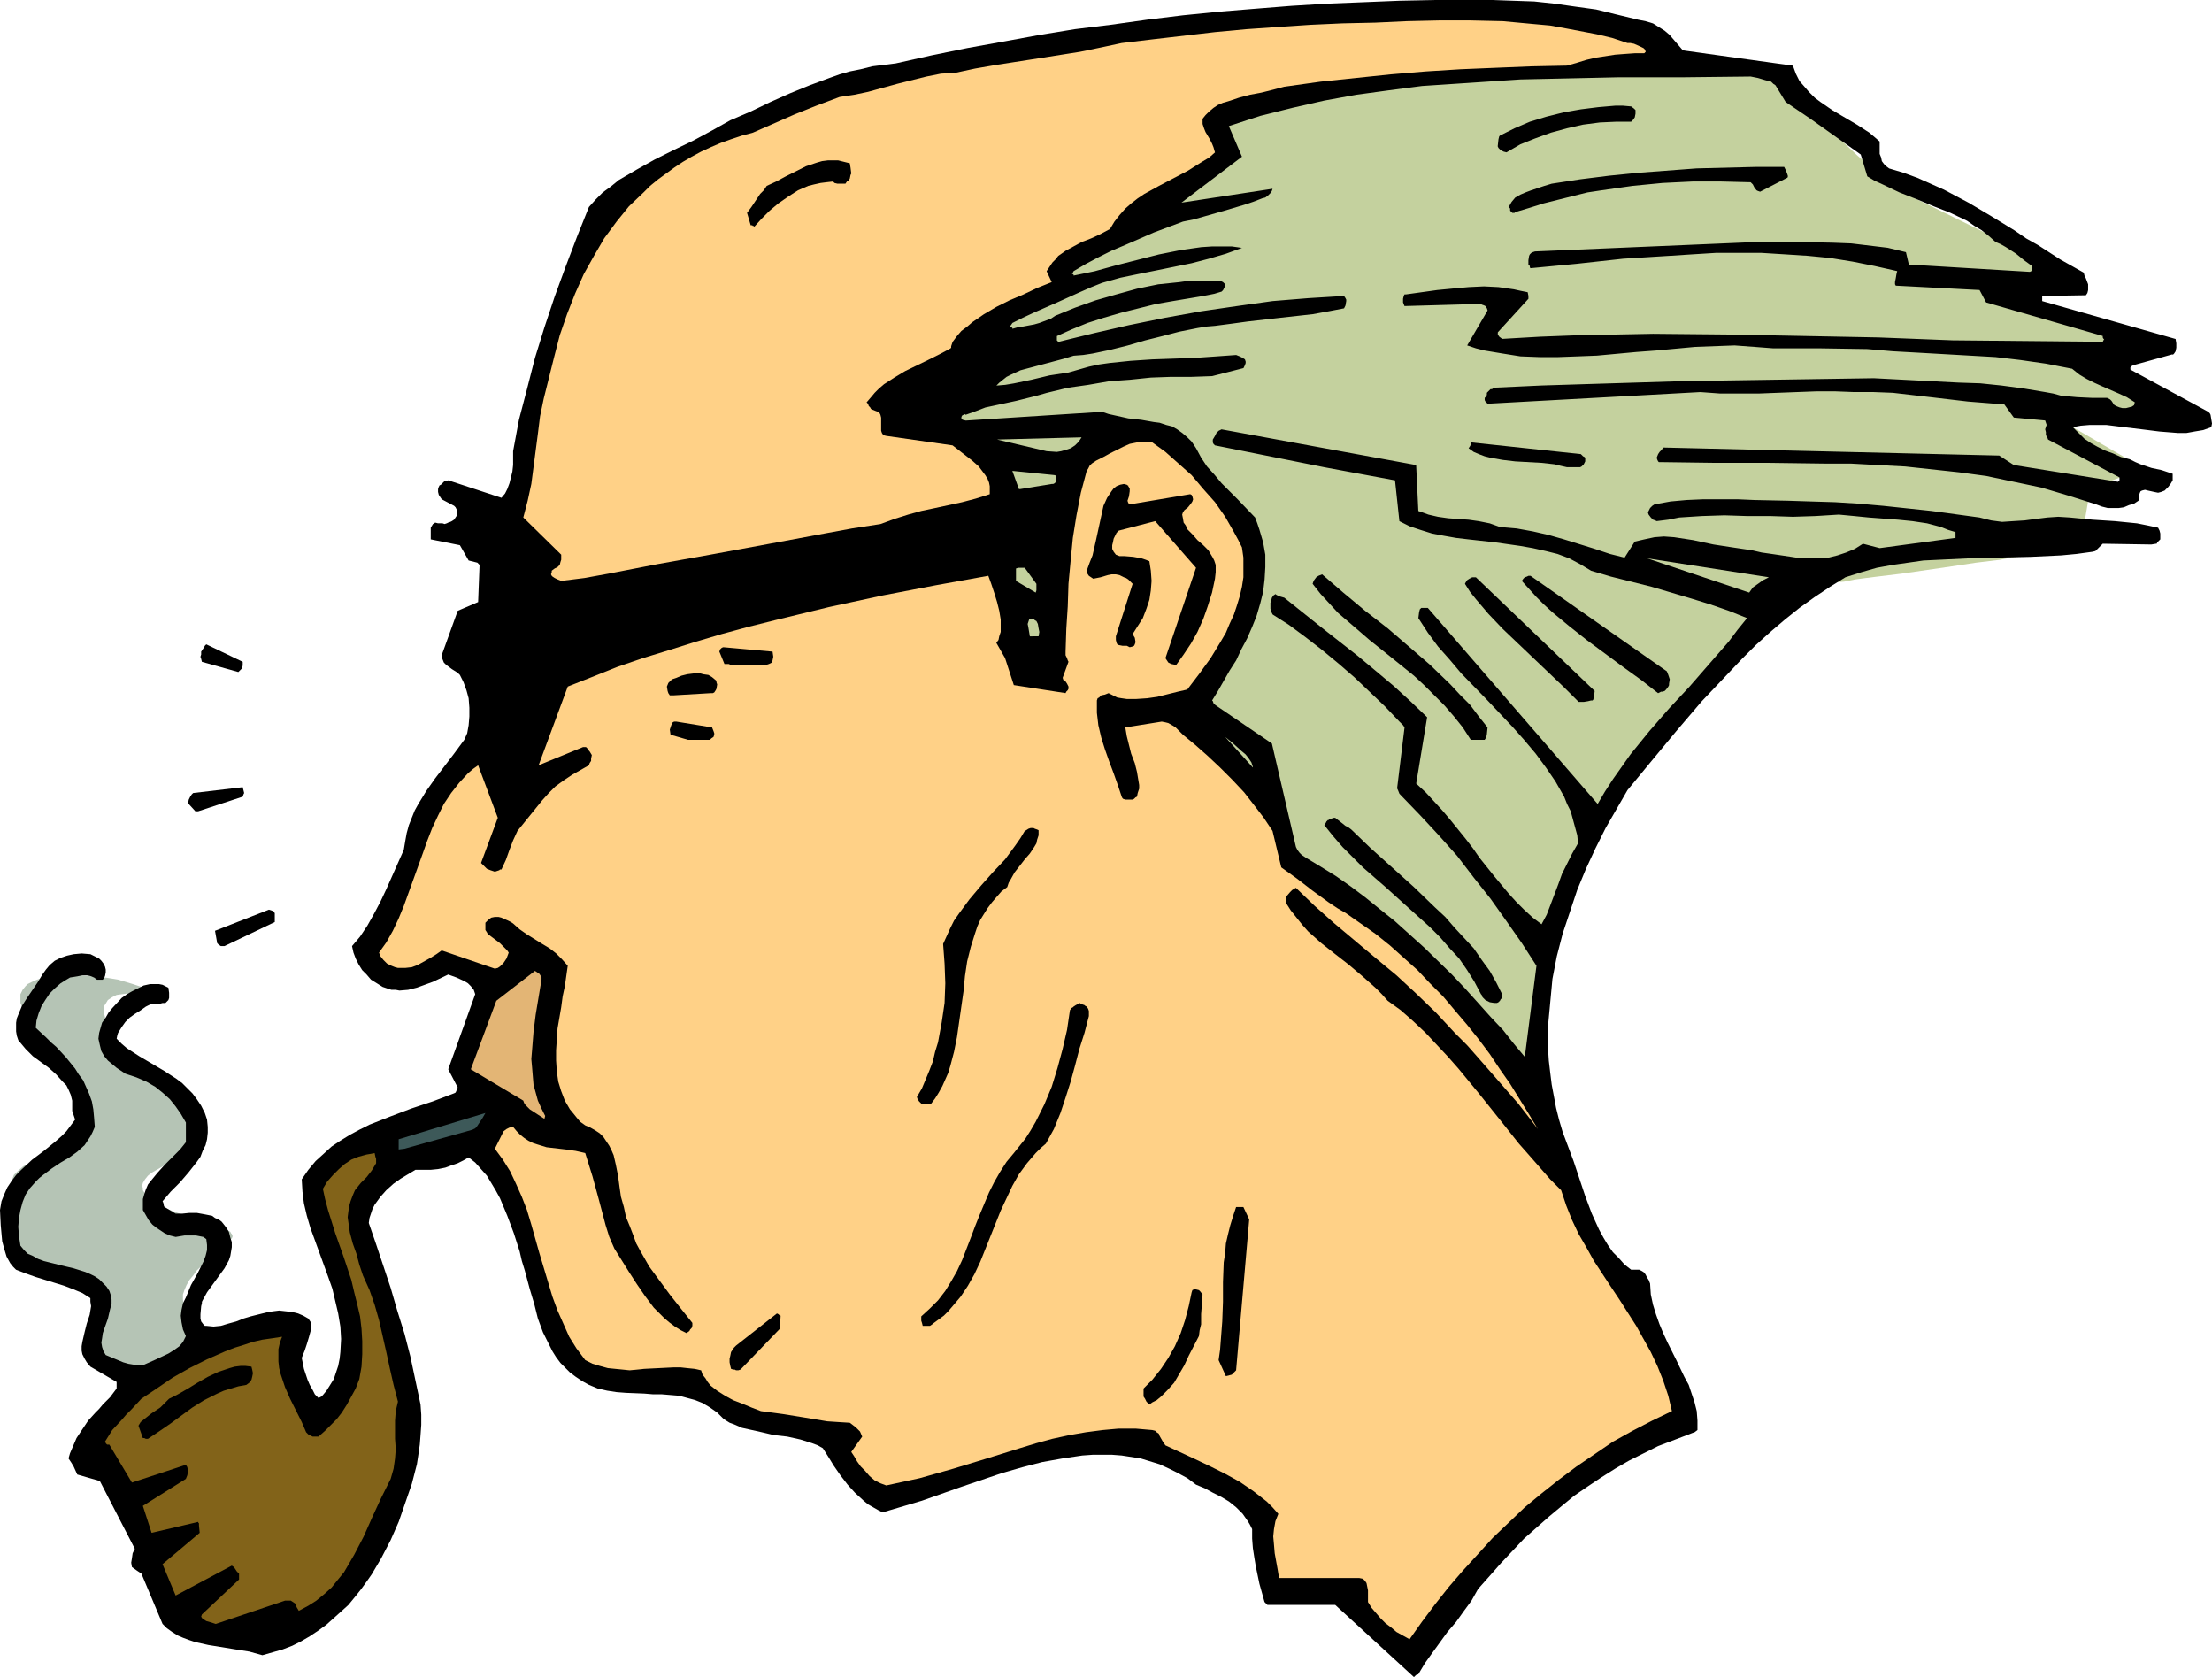
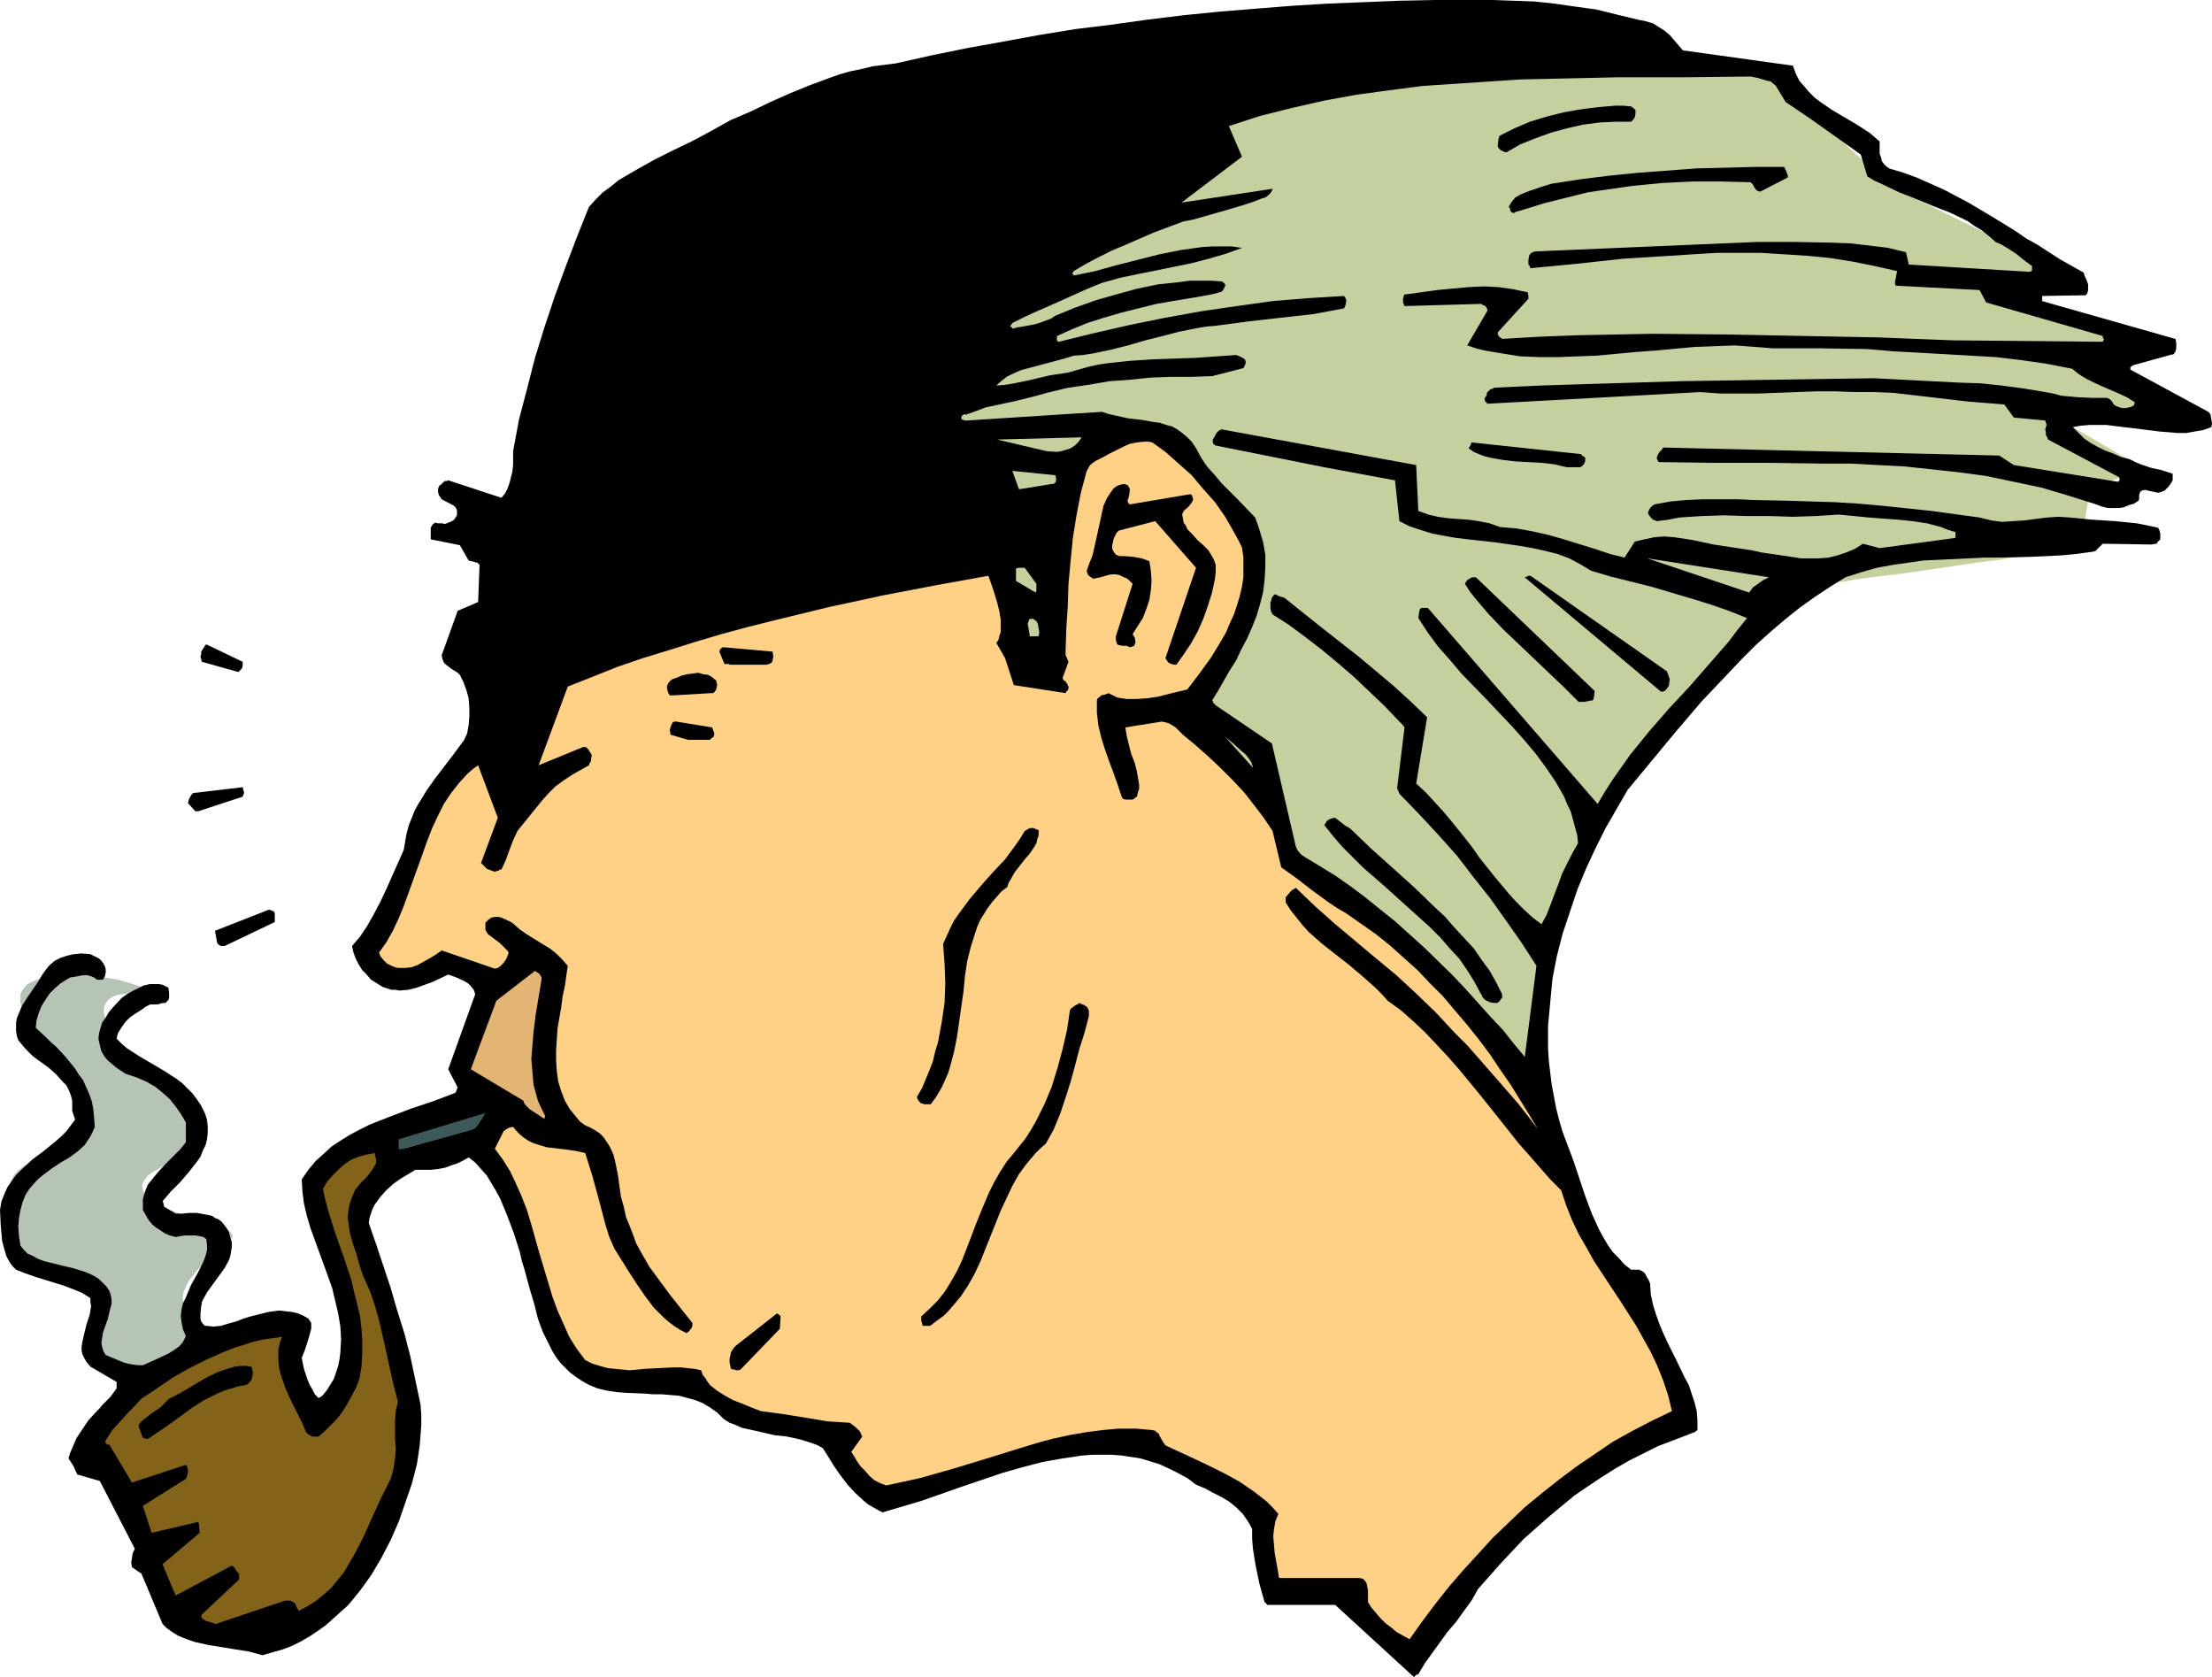
<svg xmlns="http://www.w3.org/2000/svg" xmlns:ns1="http://sodipodi.sourceforge.net/DTD/sodipodi-0.dtd" xmlns:ns2="http://www.inkscape.org/namespaces/inkscape" version="1.0" width="129.766mm" height="98.372mm" id="svg35" ns1:docname="Smoking Pipe 1.wmf">
  <ns1:namedview id="namedview35" pagecolor="#ffffff" bordercolor="#000000" borderopacity="0.25" ns2:showpageshadow="2" ns2:pageopacity="0.0" ns2:pagecheckerboard="0" ns2:deskcolor="#d1d1d1" ns2:document-units="mm" />
  <defs id="defs1">
    <pattern id="WMFhbasepattern" patternUnits="userSpaceOnUse" width="6" height="6" x="0" y="0" />
  </defs>
  <path style="fill:#b5c4b5;fill-opacity:1;fill-rule:evenodd;stroke:none" d="m 29.088,306.682 -7.757,-7.594 v -9.856 l -4.363,-6.625 h -0.162 -0.323 l -0.808,0.162 h -0.97 l -0.97,0.162 H 12.443 L 9.858,282.767 8.565,282.606 7.11,282.444 5.979,281.96 4.848,281.636 4.04,280.99 3.232,280.182 2.747,279.213 v -0.485 L 2.586,278.082 v -1.293 L 2.424,275.335 2.101,272.265 1.778,269.195 v -1.616 -1.616 -1.454 l 0.323,-1.454 0.485,-1.293 0.485,-1.293 0.97,-0.969 1.131,-0.969 0.646,-0.323 0.646,-0.323 0.808,-0.323 0.97,-0.323 1.778,-0.323 1.616,-0.485 1.616,-0.485 1.293,-0.485 1.293,-0.485 1.131,-0.485 0.808,-0.646 0.808,-0.485 0.646,-0.808 0.485,-0.646 0.323,-0.808 0.162,-0.808 v -0.969 l -0.162,-0.969 -0.323,-1.131 -0.646,-1.131 -0.646,-1.293 -0.808,-1.293 -1.778,-3.07 -1.939,-3.07 -1.939,-3.07 -0.97,-1.454 -0.808,-1.293 -0.808,-1.293 -0.808,-0.969 -0.485,-0.808 -0.485,-0.646 -0.162,-0.485 -0.162,-0.162 H 7.11 L 6.787,226.86 6.464,226.376 6.141,225.729 5.656,224.921 5.171,224.113 4.848,223.144 4.525,222.336 v -0.969 -0.969 l 0.485,-0.969 0.646,-0.808 0.485,-0.485 0.646,-0.323 0.646,-0.323 0.808,-0.323 0.97,-0.323 0.97,-0.162 1.131,-0.162 1.293,-0.162 2.586,-0.162 h 2.424 l 2.424,0.162 2.101,0.162 2.101,0.323 1.939,0.323 1.616,0.485 1.616,0.485 1.454,0.485 1.131,0.323 1.131,0.485 0.97,0.485 0.646,0.323 0.485,0.162 0.323,0.162 v 0.162 l -0.162,-0.162 h -0.485 l -0.646,-0.162 h -0.97 l -1.131,-0.162 -1.293,-0.162 -2.586,0.162 -1.293,0.162 -1.131,0.162 -0.97,0.485 -0.97,0.646 -0.485,0.808 -0.323,0.485 v 0.485 l -0.162,0.646 0.162,0.646 0.162,0.646 0.162,0.808 0.808,1.777 1.131,1.616 1.293,1.777 1.454,1.616 1.616,1.777 1.778,1.777 1.778,1.616 1.778,1.777 1.616,1.616 1.616,1.616 1.454,1.454 1.293,1.616 1.131,1.454 0.646,1.293 0.323,0.808 0.162,0.646 v 0.646 0.646 l -0.485,1.131 -0.485,0.969 -0.808,0.969 -0.97,0.969 -1.131,0.808 -1.293,0.646 -2.262,1.454 -1.131,0.646 -1.131,0.646 -0.808,0.646 -0.646,0.808 -0.485,0.808 -0.162,0.646 0.162,0.485 v 0.485 l 0.323,0.485 0.323,0.485 0.97,0.969 1.293,0.969 1.454,0.808 1.616,0.646 3.394,1.293 3.555,1.131 1.616,0.485 1.616,0.485 1.293,0.485 1.131,0.485 0.808,0.485 0.162,0.323 0.162,0.162 0.162,0.323 v 0.323 l -0.162,0.323 -0.323,0.323 -0.646,0.646 -0.808,0.646 -1.939,1.616 -1.939,1.939 -2.101,1.939 -0.808,1.131 -0.808,0.969 -0.646,1.131 -0.485,1.131 -0.323,0.969 v 1.131 l 0.162,1.131 0.485,0.969 1.131,1.939 1.131,1.616 0.97,1.454 0.646,0.969 0.646,0.808 0.485,0.646 0.162,0.323 0.162,0.162 z" id="path1" />
  <path style="fill:#c4d19e;fill-opacity:1;fill-rule:evenodd;stroke:none" d="m 180.83,89.516 63.832,8.887 18.746,18.743 1.131,38.618 14.221,42.173 63.67,53.807 v -29.893 0 -0.162 l 0.162,-0.485 v -0.485 l 0.162,-0.646 0.162,-0.808 0.162,-0.969 0.323,-1.939 0.162,-1.293 0.485,-2.585 0.646,-2.747 0.485,-2.908 1.293,-6.14 0.808,-2.908 0.808,-2.747 0.646,-2.585 0.808,-2.262 0.485,-1.131 0.485,-0.808 0.323,-0.808 0.485,-0.808 0.485,-0.646 0.646,-0.969 0.808,-1.131 0.808,-1.454 1.131,-1.616 1.131,-1.777 1.293,-1.777 1.454,-1.939 1.454,-2.262 1.616,-2.101 1.616,-2.424 1.778,-2.262 3.555,-5.009 3.555,-4.847 3.717,-4.847 3.717,-4.686 1.939,-2.262 1.778,-2.101 1.616,-1.939 1.778,-1.939 1.616,-1.616 1.454,-1.616 1.454,-1.454 1.454,-1.131 1.293,-0.969 1.131,-0.808 0.97,-0.485 0.97,-0.162 0.97,-0.162 1.131,-0.162 1.454,-0.162 1.778,-0.323 1.778,-0.162 1.939,-0.323 2.262,-0.162 2.424,-0.485 2.424,-0.323 2.586,-0.323 5.333,-0.646 11.15,-1.616 5.333,-0.808 5.333,-0.646 2.424,-0.485 2.424,-0.323 2.101,-0.162 2.101,-0.323 1.939,-0.323 1.778,-0.162 1.454,-0.323 1.131,-0.162 1.131,-0.162 0.646,-0.162 h 0.485 0.162 l 2.262,-13.25 11.958,-4.363 -20.846,-12.119 h 33.128 L 462.337,81.76 476.719,78.529 445.692,64.148 456.843,59.785 420.644,42.011 411.756,34.417 391.88,15.512 l -73.528,1.131 h -0.162 -0.323 -0.485 -0.808 l -0.97,-0.162 -1.131,-0.162 h -1.293 -1.454 l -1.454,-0.162 h -1.778 l -1.778,-0.162 h -1.778 l -4.04,-0.162 h -4.202 l -4.363,0.162 -4.525,0.162 -4.202,0.323 -4.202,0.485 -1.939,0.323 -1.939,0.485 -1.778,0.323 -1.616,0.485 -1.616,0.485 -1.454,0.646 -1.293,0.646 -1.131,0.646 -1.131,0.969 -1.293,0.969 -1.454,1.131 -1.616,1.454 -1.778,1.454 -1.939,1.454 -1.939,1.777 -2.101,1.939 -2.101,1.939 -2.262,1.939 -4.686,4.201 -9.373,8.564 -4.525,4.363 -4.363,4.04 -1.939,1.777 -1.939,1.777 -1.939,1.777 -1.616,1.616 -1.454,1.454 -1.454,1.293 -1.131,1.131 -1.131,0.969 -0.808,0.808 -0.485,0.485 -0.485,0.323 v 0.162 z" id="path2" />
  <path style="fill:#000000;fill-opacity:1;fill-rule:evenodd;stroke:none" d="m 313.988,371.314 0.485,-0.162 1.454,-2.424 1.616,-2.262 3.394,-4.686 1.939,-2.262 1.616,-2.262 1.778,-2.424 1.454,-2.585 2.586,-2.908 2.424,-2.747 2.586,-2.747 2.586,-2.747 2.747,-2.424 2.747,-2.424 2.909,-2.424 2.747,-2.262 3.07,-2.101 2.909,-1.939 3.07,-1.939 3.07,-1.777 3.232,-1.616 3.232,-1.616 3.394,-1.293 3.394,-1.293 0.808,-0.323 0.485,-0.162 0.646,-0.485 v -2.101 l -0.162,-2.101 -0.485,-1.939 -0.646,-1.939 -0.646,-1.939 -0.97,-1.777 -1.778,-3.716 -1.939,-3.878 -0.97,-2.101 -0.808,-1.939 -0.808,-2.262 -0.646,-2.101 -0.485,-2.262 -0.162,-2.424 -0.323,-0.808 -0.323,-0.485 -0.323,-0.646 -0.323,-0.485 -0.485,-0.323 -0.646,-0.323 h -0.808 -0.97 l -1.454,-1.131 -1.293,-1.454 -1.293,-1.293 -1.131,-1.616 -0.97,-1.616 -0.97,-1.777 -1.616,-3.555 -1.454,-3.878 -1.293,-3.878 -1.293,-3.878 -1.454,-3.878 -0.97,-2.585 -0.808,-2.747 -0.646,-2.585 -0.485,-2.585 -0.485,-2.585 -0.323,-2.585 -0.323,-2.747 -0.162,-2.585 v -5.171 l 0.485,-5.171 0.485,-5.171 0.97,-5.009 1.293,-5.009 1.616,-4.847 1.616,-4.847 1.939,-4.686 2.101,-4.524 2.262,-4.524 2.424,-4.201 2.424,-4.201 5.333,-6.463 5.494,-6.625 5.656,-6.625 5.979,-6.302 2.909,-3.07 3.07,-3.07 3.232,-2.908 3.232,-2.747 3.232,-2.585 3.394,-2.424 3.394,-2.262 3.394,-2.101 3.555,-1.131 3.394,-0.969 3.555,-0.646 3.394,-0.485 3.394,-0.485 3.394,-0.162 6.787,-0.323 3.394,-0.162 h 3.394 l 6.787,-0.162 6.787,-0.323 3.394,-0.323 3.555,-0.485 0.646,-0.162 0.485,-0.485 0.485,-0.485 0.646,-0.646 10.181,0.162 h 0.323 0.323 l 0.97,-0.162 h 0.162 l 0.162,-0.323 0.646,-0.646 v -0.646 -0.646 l -0.162,-0.646 -0.323,-0.646 -2.262,-0.485 -2.424,-0.485 -4.848,-0.485 -5.01,-0.323 -5.01,-0.485 -2.586,-0.162 -2.424,0.162 -2.586,0.323 -2.424,0.323 -2.586,0.162 -2.424,0.162 -2.424,-0.323 -1.293,-0.323 -1.293,-0.323 -10.666,-1.454 -10.666,-1.131 -5.494,-0.485 -5.171,-0.323 -5.333,-0.162 -5.01,-0.162 -7.595,-0.162 -3.717,-0.162 h -3.717 -3.878 l -3.717,0.162 -3.555,0.323 -3.555,0.646 -0.485,0.323 -0.485,0.485 -0.323,0.646 -0.162,0.323 0.162,0.485 0.485,0.646 0.485,0.485 0.485,0.162 0.323,0.162 2.586,-0.323 2.424,-0.485 5.01,-0.323 5.01,-0.162 5.01,0.162 h 5.171 l 5.01,0.162 5.01,-0.162 5.171,-0.323 3.394,0.323 3.232,0.323 6.464,0.485 3.232,0.323 3.232,0.485 3.07,0.808 1.616,0.646 1.616,0.485 v 1.293 l -16.806,2.262 -3.717,-0.969 -1.778,1.131 -1.939,0.808 -1.939,0.646 -1.939,0.485 -2.101,0.162 h -2.101 -1.939 l -2.101,-0.323 -4.363,-0.646 -2.262,-0.323 -2.101,-0.485 -4.363,-0.646 -2.101,-0.323 -2.101,-0.323 -4.525,-0.969 -2.101,-0.323 -2.101,-0.323 -2.262,-0.162 -2.101,0.162 -2.262,0.485 -2.101,0.485 -2.262,3.555 -3.232,-0.808 -3.394,-1.131 -6.787,-2.101 -3.394,-0.969 -3.555,-0.808 -3.555,-0.646 -3.717,-0.323 -2.262,-0.808 -2.424,-0.485 -2.262,-0.323 -4.525,-0.323 -2.262,-0.323 -2.101,-0.485 -2.262,-0.808 -0.485,-10.18 -43.147,-7.917 -0.646,0.323 -0.485,0.485 -0.323,0.646 -0.485,0.808 v 0.646 l 0.162,0.323 0.323,0.323 24.24,4.847 15.675,2.908 0.97,9.049 2.262,1.131 2.424,0.808 2.586,0.808 2.586,0.485 2.747,0.485 2.747,0.323 2.909,0.323 2.909,0.323 5.656,0.808 2.747,0.485 2.909,0.646 2.586,0.646 2.586,0.969 2.424,1.293 2.424,1.454 4.363,1.293 4.525,1.131 4.525,1.131 4.363,1.293 4.363,1.293 4.202,1.293 4.202,1.454 4.04,1.616 -2.101,2.585 -1.939,2.585 -4.363,5.009 -4.363,5.009 -4.525,4.847 -4.363,5.009 -4.202,5.171 -1.939,2.747 -1.939,2.747 -1.778,2.747 -1.616,2.747 -37.653,-43.465 h -1.454 l -0.323,0.323 -0.162,0.646 -0.162,1.293 2.101,3.232 2.262,3.07 2.586,2.908 2.586,3.07 5.656,5.817 5.656,5.979 2.586,2.908 2.586,3.07 2.262,3.07 2.101,3.07 1.939,3.393 0.646,1.616 0.808,1.616 0.485,1.777 0.485,1.777 0.485,1.777 0.162,1.777 -1.293,2.262 -1.131,2.262 -1.131,2.262 -0.808,2.262 -1.778,4.686 -0.808,2.101 -1.131,2.101 -1.939,-1.454 -1.939,-1.777 -1.778,-1.777 -1.616,-1.777 -3.232,-3.878 -3.232,-4.04 -1.454,-2.101 -1.616,-2.101 -3.394,-4.201 -1.778,-2.101 -1.778,-1.939 -1.939,-2.101 -2.101,-1.939 2.424,-14.704 -3.717,-3.555 -3.717,-3.393 -4.04,-3.393 -3.878,-3.232 -8.242,-6.463 -8.08,-6.463 -1.131,-0.323 -0.646,-0.323 -0.162,-0.162 -0.485,0.323 -0.323,0.485 -0.162,0.646 -0.162,0.485 v 0.646 0.646 l 0.162,0.646 0.323,0.646 3.555,2.262 3.717,2.747 3.555,2.747 3.717,3.07 3.555,3.07 3.394,3.232 3.394,3.232 3.232,3.393 0.808,0.808 0.323,0.485 v 0 l -1.616,13.25 v 0.323 l 0.162,0.323 0.323,0.808 4.525,4.686 4.202,4.524 4.04,4.524 3.717,4.847 3.717,4.686 3.555,5.009 3.394,4.847 3.232,5.009 -2.586,20.198 -2.424,-2.908 -2.424,-3.07 -2.747,-2.908 -2.747,-3.07 -2.909,-3.232 -2.909,-3.07 -6.141,-5.979 -3.232,-2.908 -3.232,-2.908 -3.232,-2.585 -3.394,-2.747 -3.232,-2.424 -3.232,-2.262 -3.394,-2.101 -3.232,-1.939 -0.485,-0.323 -0.485,-0.323 -0.485,-0.485 -0.485,-0.646 -0.323,-0.646 v 0 l -5.333,-22.945 -12.605,-8.564 v -0.162 l -0.323,-0.162 -0.162,-0.485 -0.162,-0.162 1.293,-2.101 1.293,-2.262 1.293,-2.262 1.454,-2.262 1.131,-2.424 1.293,-2.424 1.131,-2.585 0.97,-2.424 0.808,-2.747 0.646,-2.585 0.323,-2.747 0.162,-2.747 v -2.747 l -0.485,-2.747 -0.808,-2.747 -0.485,-1.454 -0.485,-1.293 -3.878,-4.04 -3.555,-3.555 -1.616,-1.939 -1.616,-1.777 -1.293,-1.939 -1.131,-2.101 -0.97,-1.454 -0.97,-0.969 -1.131,-0.969 -1.131,-0.808 -1.131,-0.646 -1.293,-0.323 -1.454,-0.485 -1.293,-0.162 -2.747,-0.485 -2.909,-0.323 -2.909,-0.646 -1.454,-0.323 -1.454,-0.485 -30.219,1.939 -0.646,-0.162 -0.323,-0.162 v -0.323 -0.162 l 0.162,-0.323 0.323,-0.162 0.162,-0.162 0.323,0.162 2.262,-0.808 2.101,-0.808 4.525,-0.969 2.262,-0.485 4.525,-1.131 2.262,-0.646 4.686,-1.131 4.525,-0.646 4.686,-0.808 4.525,-0.323 4.686,-0.485 4.525,-0.162 h 4.525 l 4.525,-0.162 6.949,-1.777 0.323,-0.646 0.162,-0.485 v -0.323 l -0.162,-0.485 -0.485,-0.323 -0.646,-0.323 -0.808,-0.323 -4.525,0.323 -4.686,0.323 -9.373,0.323 -4.848,0.323 -4.686,0.485 -2.262,0.323 -2.262,0.485 -2.262,0.646 -2.262,0.646 -2.101,0.323 -2.101,0.323 -4.04,0.969 -3.878,0.808 -1.939,0.323 -1.939,0.162 0.646,-0.646 0.808,-0.646 0.808,-0.646 0.97,-0.485 2.101,-0.969 2.424,-0.646 2.424,-0.646 2.424,-0.646 2.424,-0.646 2.101,-0.646 2.101,-0.162 2.101,-0.323 3.878,-0.808 3.878,-0.969 3.878,-1.131 3.878,-0.969 3.717,-0.969 4.04,-0.808 1.939,-0.323 1.939,-0.162 3.717,-0.485 3.555,-0.485 7.11,-0.808 7.272,-0.808 3.555,-0.646 3.394,-0.646 0.323,-0.646 0.162,-0.969 v -0.323 l -0.162,-0.323 -0.323,-0.485 -7.918,0.485 -7.918,0.646 -8.08,1.131 -7.757,1.131 -8.08,1.454 -7.918,1.616 -7.757,1.777 -7.918,1.939 -0.162,-0.162 -0.162,-0.162 v -0.969 l 3.232,-1.454 3.555,-1.454 3.555,-1.131 3.878,-1.131 3.878,-0.969 3.878,-0.969 3.717,-0.646 3.878,-0.646 0.97,-0.162 0.97,-0.162 1.778,-0.323 1.616,-0.323 1.616,-0.485 0.162,-0.162 0.162,-0.162 0.485,-0.969 v -0.323 l -0.323,-0.323 -0.162,-0.162 -0.323,-0.162 -2.424,-0.162 h -2.262 -2.424 l -2.262,0.323 -4.686,0.485 -4.686,0.969 -4.686,1.293 -4.525,1.293 -4.525,1.616 -4.363,1.777 -0.97,0.646 -1.293,0.485 -1.293,0.485 -1.131,0.323 -2.586,0.485 -1.131,0.162 -1.131,0.323 v -0.162 l -0.162,-0.162 -0.162,-0.162 h -0.162 v -0.162 l 0.162,-0.162 0.323,-0.485 2.262,-1.131 2.424,-1.131 5.171,-2.262 5.01,-2.262 2.586,-1.131 2.424,-0.969 4.04,-1.131 3.878,-0.808 4.04,-0.808 7.918,-1.616 3.717,-0.969 3.878,-1.131 3.555,-1.293 -2.262,-0.323 h -2.101 -2.262 l -2.424,0.162 -2.262,0.323 -2.262,0.323 -4.848,0.969 -9.534,2.424 -4.686,1.293 -4.686,0.969 V 60.916 l -0.162,-0.162 h -0.162 v -0.162 l 0.162,-0.162 0.162,-0.323 2.747,-1.616 2.747,-1.454 2.909,-1.454 3.07,-1.293 6.302,-2.747 6.464,-2.424 2.424,-0.485 2.262,-0.646 4.525,-1.293 4.363,-1.293 1.939,-0.646 2.101,-0.808 0.646,-0.162 0.646,-0.485 0.485,-0.485 0.323,-0.485 0.162,-0.485 -20.2,3.07 13.413,-10.18 -2.909,-6.786 6.949,-2.262 7.11,-1.777 7.11,-1.616 7.11,-1.293 7.11,-0.969 7.434,-0.969 7.272,-0.485 7.272,-0.485 7.272,-0.485 7.434,-0.162 14.544,-0.323 h 14.544 l 14.544,-0.162 1.616,0.323 1.616,0.485 1.293,0.323 0.485,0.485 0.485,0.323 2.262,3.716 5.494,3.716 11.15,7.917 1.454,4.847 1.616,0.969 1.778,0.808 3.717,1.777 3.717,1.454 3.878,1.616 3.717,1.454 3.717,1.777 1.616,1.131 1.616,0.969 1.616,1.293 1.454,1.293 1.131,0.485 1.131,0.646 2.262,1.454 1.778,1.454 1.778,1.293 v 0.969 l -0.162,0.162 -0.323,0.162 -26.826,-1.616 -0.646,-2.747 -4.04,-0.969 -4.04,-0.485 -4.04,-0.485 -4.202,-0.162 -8.242,-0.162 h -8.403 l -49.288,2.101 -0.485,0.162 -0.323,0.162 -0.323,0.323 -0.162,0.323 -0.162,0.969 v 0.969 l 0.162,0.162 0.162,0.162 v 0.162 0.162 l 0.162,0.162 10.181,-0.969 10.342,-1.131 10.342,-0.646 5.01,-0.323 5.171,-0.323 h 5.171 5.01 l 5.171,0.323 5.01,0.323 5.01,0.485 5.01,0.808 4.848,0.969 5.01,1.131 -0.162,0.646 -0.162,0.969 -0.162,0.808 v 0.485 l 0.162,0.323 18.584,0.969 1.454,2.747 25.856,7.433 v 0.323 l 0.162,0.323 h 0.162 v 0 0 l -0.162,0.323 -0.162,0.323 -16.645,-0.162 -16.645,-0.162 -16.483,-0.646 -16.645,-0.323 -16.645,-0.323 -16.645,-0.162 -8.242,0.162 -8.403,0.162 -8.403,0.323 -8.403,0.485 -0.646,-0.485 -0.323,-0.485 v -0.485 l 6.787,-7.433 v -0.646 l -0.162,-0.808 -1.616,-0.323 -1.454,-0.323 -3.394,-0.485 -3.232,-0.162 -3.394,0.162 -3.555,0.323 -3.394,0.323 -6.949,0.969 h -0.323 l -0.162,0.323 -0.162,0.646 v 0.808 l 0.323,0.808 17.13,-0.485 v 0.162 l 0.485,0.162 0.323,0.162 0.323,0.485 0.162,0.485 -4.525,7.756 1.939,0.646 1.939,0.485 3.878,0.646 4.04,0.646 4.202,0.162 h 4.202 l 4.363,-0.162 4.202,-0.162 8.726,-0.808 4.363,-0.323 8.726,-0.808 4.363,-0.162 4.363,-0.162 4.363,0.323 4.202,0.323 h 10.504 l 10.342,0.162 5.656,0.485 5.818,0.323 11.312,0.646 5.656,0.323 5.494,0.646 5.656,0.808 5.818,1.131 1.616,1.293 1.616,0.969 1.616,0.808 1.778,0.808 3.717,1.616 1.778,0.808 1.778,1.131 -0.162,0.646 -0.485,0.323 -0.646,0.162 -0.646,0.162 h -0.808 l -0.646,-0.162 -0.808,-0.323 -0.485,-0.323 -0.162,-0.323 -0.323,-0.485 -0.323,-0.323 -0.646,-0.323 h -3.232 l -3.394,-0.162 -3.555,-0.323 -1.778,-0.485 -1.778,-0.323 -4.848,-0.808 -4.848,-0.646 -4.686,-0.485 -4.848,-0.162 -9.373,-0.485 -9.373,-0.485 -10.666,0.162 -10.666,0.162 -21.008,0.323 -21.008,0.646 -10.342,0.323 -10.504,0.485 -0.485,0.323 h -0.323 l -0.162,0.162 -0.323,0.323 -0.162,0.162 -0.162,0.162 v 0.485 l -0.323,0.485 -0.162,0.162 v 0.485 l 0.162,0.323 0.485,0.485 47.187,-2.585 4.363,0.323 h 4.363 4.202 l 4.202,-0.162 8.565,-0.323 h 4.202 l 4.202,0.162 h 4.363 l 4.202,0.162 4.202,0.485 4.202,0.485 8.242,0.969 4.04,0.323 4.04,0.323 2.101,2.908 6.949,0.646 0.162,0.485 0.162,0.485 -0.162,0.485 -0.162,0.485 0.162,0.646 V 96.464 l 0.323,0.485 0.162,0.485 15.837,8.402 v 0.646 l -0.162,0.162 -0.162,0.162 -23.109,-3.716 -3.232,-2.101 -74.498,-1.777 -0.323,0.485 -0.485,0.485 -0.323,0.485 -0.323,0.808 0.162,0.485 0.162,0.323 0.162,0.162 h 0.485 l 11.958,0.162 h 11.958 l 12.12,0.162 h 5.979 l 5.979,0.323 6.141,0.323 5.979,0.646 5.979,0.646 5.979,0.808 6.141,1.293 6.141,1.293 5.979,1.777 6.141,1.939 1.293,0.485 1.293,0.323 h 1.293 1.131 l 1.131,-0.162 1.131,-0.485 1.131,-0.323 0.97,-0.646 0.162,-0.323 v -0.969 l 0.162,-0.485 0.162,-0.323 0.323,-0.162 0.646,-0.162 0.646,0.162 1.454,0.323 0.808,0.162 0.646,-0.162 0.808,-0.323 0.323,-0.323 0.485,-0.485 0.485,-0.646 0.485,-0.808 v -1.454 l -2.424,-0.808 -2.262,-0.485 -2.424,-0.808 -1.131,-0.485 -1.293,-0.646 -1.939,-0.485 -1.778,-0.808 -1.778,-0.646 -1.616,-0.808 -1.454,-0.808 -1.454,-0.969 -1.293,-1.293 -1.293,-1.293 1.778,-0.323 1.939,-0.162 h 1.778 1.939 l 3.878,0.485 4.04,0.485 3.878,0.485 4.04,0.323 h 1.939 l 1.778,-0.323 1.939,-0.323 1.778,-0.646 0.162,-0.808 -0.162,-0.969 -0.162,-0.969 -0.162,-0.323 -0.323,-0.323 -17.291,-9.372 v -0.485 l 0.323,-0.323 0.323,-0.162 8.726,-2.424 v 0.162 l 0.323,-0.323 0.323,-0.485 0.162,-0.808 v -0.969 l -0.162,-0.969 -29.573,-8.402 v -1.131 l 9.696,-0.162 0.323,-0.485 0.162,-0.646 v -0.646 -0.646 l -0.485,-1.293 -0.323,-0.646 -0.162,-0.646 -5.171,-2.908 -5.01,-3.232 -2.586,-1.454 -2.586,-1.777 -5.01,-3.07 -5.171,-3.07 -2.747,-1.454 -2.747,-1.454 -2.909,-1.293 -2.909,-1.293 -3.07,-1.131 -3.232,-0.969 -0.646,-0.485 -0.485,-0.485 -0.485,-0.646 -0.162,-0.808 -0.323,-0.808 v -0.969 -1.777 l -1.131,-0.969 -1.131,-0.969 -2.747,-1.777 -2.747,-1.616 -2.747,-1.616 -2.586,-1.777 -1.293,-0.969 -1.293,-1.293 -0.97,-1.131 -1.131,-1.293 -0.808,-1.616 -0.646,-1.777 -24.402,-3.393 -1.939,-2.262 -0.97,-1.131 -1.131,-0.969 -1.293,-0.808 -1.293,-0.808 -1.616,-0.485 -1.616,-0.323 -4.686,-1.131 L 353.904,2.101 349.217,1.454 344.692,0.808 340.168,0.323 335.481,0.162 330.956,0 h -4.686 -7.918 l -8.08,0.162 -7.918,0.323 -8.08,0.323 -7.918,0.485 -8.08,0.646 -7.918,0.646 -8.08,0.808 -7.918,0.969 -8.08,1.131 -7.918,0.969 -7.918,1.293 -7.918,1.454 -8.08,1.454 -7.918,1.616 -7.918,1.777 -2.586,0.323 -2.586,0.323 -2.586,0.646 -2.424,0.485 -2.262,0.646 -2.262,0.808 -4.363,1.616 -4.363,1.777 -4.363,1.939 -4.363,2.101 -4.525,1.939 -4.04,2.262 -4.202,2.262 -4.363,2.101 -4.202,2.101 -4.04,2.262 -1.939,1.131 -1.939,1.131 -1.778,1.454 -1.778,1.293 -1.616,1.616 -1.454,1.616 -2.586,6.463 -2.586,6.786 -2.424,6.625 -2.262,6.786 -2.101,6.786 -1.778,6.948 -1.778,6.786 -1.293,6.948 v 3.07 l -0.162,1.454 -0.323,1.293 -0.323,1.293 -0.485,1.293 -0.485,0.969 -0.808,0.969 -11.797,-3.878 -0.323,0.162 h -0.485 l -0.323,0.323 -0.323,0.323 -0.162,0.162 -0.323,0.162 -0.162,0.323 -0.162,0.485 v 0.646 l 0.162,0.646 0.323,0.485 0.323,0.485 2.747,1.454 0.323,0.323 0.323,0.646 v 0.646 0.485 l -0.323,0.485 -0.323,0.485 -0.485,0.323 -0.323,0.162 -0.485,0.162 -0.323,0.162 -0.485,0.162 -0.485,-0.162 H 97.121 l -0.646,-0.162 -0.162,0.162 -0.323,0.162 -0.485,0.808 v 2.585 l 6.464,1.293 1.939,3.393 0.646,0.162 0.646,0.162 0.646,0.162 0.485,0.485 -0.323,8.241 -4.525,1.939 -3.555,9.856 0.162,0.808 0.323,0.808 0.485,0.485 0.646,0.485 0.646,0.485 1.293,0.808 0.485,0.485 0.808,1.616 0.646,1.777 0.485,1.777 0.162,2.101 v 1.939 l -0.162,1.939 -0.323,1.777 -0.646,1.454 -2.262,3.07 -2.101,2.747 -2.101,2.747 -1.939,2.747 -1.778,2.908 -0.808,1.454 -0.646,1.616 -0.646,1.616 -0.485,1.777 -0.323,1.777 -0.323,1.939 -2.586,5.817 -1.293,2.908 -1.293,2.747 -1.454,2.747 -1.454,2.585 -1.616,2.424 -1.778,2.101 0.323,1.454 0.485,1.293 0.646,1.293 0.808,1.293 0.97,0.969 0.97,1.131 1.293,0.808 1.293,0.808 0.97,0.323 0.97,0.323 h 0.97 l 0.808,0.162 1.939,-0.162 1.939,-0.485 1.778,-0.646 1.778,-0.646 3.394,-1.616 1.778,0.646 1.778,0.808 0.808,0.485 0.646,0.646 0.646,0.808 0.323,0.969 -5.979,16.643 2.101,4.04 -0.162,0.323 -0.162,0.485 -0.162,0.323 -0.323,0.162 -4.686,1.777 -4.848,1.616 -4.686,1.777 -4.525,1.777 -2.262,1.131 -2.101,1.131 -2.101,1.293 -1.939,1.293 -1.778,1.616 -1.778,1.616 -1.616,1.939 -1.454,2.101 0.162,2.747 0.323,2.585 0.646,2.747 0.808,2.747 1.939,5.332 1.939,5.332 0.97,2.747 0.646,2.747 0.646,2.747 0.485,2.908 0.162,2.747 -0.162,2.908 -0.162,1.454 -0.323,1.616 -0.485,1.454 -0.485,1.454 -0.808,1.293 -0.808,1.293 -0.808,0.969 -0.323,0.323 -0.646,0.323 -0.808,-0.808 -0.485,-0.969 -0.646,-1.131 -0.485,-1.131 -0.808,-2.424 -0.485,-2.424 0.646,-1.616 0.485,-1.454 0.485,-1.616 0.485,-1.777 v -1.293 l -0.646,-0.969 -1.131,-0.646 -1.131,-0.485 -1.293,-0.323 -1.454,-0.162 -1.454,-0.162 -1.293,0.162 -1.131,0.162 -1.939,0.485 -1.939,0.485 -1.616,0.485 -1.616,0.646 -1.778,0.485 -1.616,0.485 -1.616,0.162 -1.616,-0.162 h -0.323 l -0.323,-0.323 -0.485,-0.646 -0.162,-0.646 v -0.969 l 0.162,-1.777 0.162,-0.646 v -0.323 l 0.162,-0.323 0.97,-1.777 1.293,-1.777 1.293,-1.777 1.293,-1.777 0.97,-1.777 0.323,-0.969 0.162,-0.969 0.162,-0.969 v -1.131 l -0.323,-0.969 -0.323,-1.293 -0.485,-0.808 -0.485,-0.646 -0.646,-0.808 -0.646,-0.485 -0.808,-0.323 -0.646,-0.485 -1.616,-0.323 -1.778,-0.323 h -1.616 l -1.616,0.162 h -1.454 l -2.424,-1.454 -0.162,-0.162 -0.162,-0.808 -0.162,-0.323 1.778,-2.101 2.101,-2.101 1.939,-2.262 1.778,-2.262 0.808,-1.131 0.485,-1.293 0.646,-1.293 0.323,-1.293 0.162,-1.454 v -1.293 l -0.162,-1.616 -0.485,-1.454 -0.808,-1.616 -0.97,-1.454 -0.97,-1.293 -1.131,-1.131 -1.131,-1.131 -1.293,-0.969 -2.747,-1.777 -2.747,-1.616 -2.747,-1.616 -2.747,-1.777 -1.131,-0.969 -1.131,-1.131 0.162,-0.808 0.162,-0.485 0.808,-1.293 0.808,-1.131 0.97,-0.969 1.131,-0.808 1.293,-0.808 1.131,-0.808 0.97,-0.485 h 1.616 l 1.131,-0.323 h 0.646 l 0.323,-0.323 0.323,-0.323 0.162,-0.485 v -1.131 l -0.162,-1.131 -0.646,-0.323 -0.646,-0.323 -0.808,-0.162 h -0.646 -1.293 l -1.454,0.323 -1.293,0.646 -1.293,0.646 -1.131,0.646 -1.131,0.808 -2.101,2.262 -0.808,0.969 -0.646,1.131 -0.808,1.131 -0.323,1.131 -0.323,1.131 -0.162,1.293 0.323,1.454 0.323,1.293 0.646,1.131 0.808,0.969 0.97,0.808 0.97,0.808 1.939,1.293 2.424,0.808 2.262,0.969 1.939,1.131 1.616,1.293 1.616,1.454 1.293,1.616 1.131,1.616 1.131,1.939 v 4.363 l -1.293,1.616 -3.394,3.393 -1.616,1.777 -1.454,1.777 -0.646,0.808 -0.485,1.131 -0.323,0.969 -0.323,1.131 v 1.131 1.293 l 0.646,1.131 0.646,1.131 0.808,0.969 0.808,0.646 0.97,0.646 0.97,0.646 1.131,0.485 1.293,0.323 1.939,-0.323 h 1.778 0.808 l 0.808,0.162 0.808,0.162 0.646,0.485 0.162,1.293 v 1.131 l -0.323,1.293 -0.485,1.293 -1.293,2.585 -1.454,2.585 -1.131,2.747 -0.646,1.293 -0.323,1.454 -0.162,1.293 0.162,1.454 0.323,1.616 0.646,1.454 -0.323,0.646 -0.323,0.646 -0.808,0.969 -1.131,0.808 -1.293,0.808 -2.747,1.293 -1.454,0.646 -1.454,0.646 h -1.131 l -1.131,-0.162 -0.97,-0.162 -1.131,-0.323 -1.939,-0.808 -1.939,-0.808 -0.485,-0.808 -0.323,-0.969 -0.162,-0.969 0.162,-0.969 0.162,-1.131 0.323,-0.969 0.808,-2.262 0.485,-2.101 0.323,-1.131 v -0.969 l -0.162,-0.969 -0.323,-0.969 -0.646,-0.969 -0.808,-0.808 -0.808,-0.808 -0.97,-0.646 -0.97,-0.485 -1.131,-0.485 -2.586,-0.808 -2.747,-0.646 -2.586,-0.646 -1.293,-0.323 -1.293,-0.485 -1.131,-0.646 -1.131,-0.485 -0.808,-0.808 -0.808,-0.969 -0.323,-2.101 -0.162,-2.101 0.162,-1.939 0.323,-1.777 0.485,-1.777 0.646,-1.616 0.97,-1.454 1.293,-1.454 0.808,-0.808 0.808,-0.646 1.939,-1.454 1.939,-1.293 1.939,-1.131 1.778,-1.293 1.616,-1.454 0.646,-0.969 0.646,-0.969 0.485,-0.969 0.485,-1.131 -0.162,-2.101 -0.162,-1.777 -0.323,-1.777 -0.646,-1.777 -0.646,-1.454 -0.646,-1.454 -0.97,-1.293 -0.808,-1.293 -2.101,-2.585 -2.101,-2.262 -1.131,-0.969 -1.131,-1.131 -2.262,-2.101 0.162,-1.616 0.485,-1.616 0.646,-1.616 0.808,-1.293 0.97,-1.454 1.131,-1.131 1.293,-1.131 1.293,-0.808 0.808,-0.485 0.97,-0.162 0.97,-0.162 0.808,-0.162 h 0.97 l 0.808,0.162 0.808,0.323 0.646,0.485 h 1.293 l 0.323,-0.485 0.162,-0.323 0.162,-0.808 v -0.646 l -0.162,-0.646 -0.323,-0.646 -0.485,-0.646 -0.485,-0.485 -0.646,-0.323 -0.646,-0.323 -0.646,-0.323 -1.939,-0.162 -1.778,0.162 -1.454,0.323 -1.454,0.485 -1.293,0.646 -1.131,0.969 -0.808,0.969 -0.808,1.131 -0.97,1.616 -2.424,3.555 -1.131,1.777 -0.808,1.939 -0.323,0.808 -0.162,0.969 v 0.969 0.969 l 0.162,0.969 0.323,0.969 0.808,0.969 0.808,0.969 1.616,1.616 1.778,1.293 1.778,1.293 1.616,1.454 1.454,1.616 0.808,0.808 0.485,0.969 0.485,1.131 0.323,1.293 v 1.293 0.969 l 0.323,0.969 0.323,0.969 -0.97,1.293 -0.97,1.293 -1.131,1.131 -1.293,1.131 -2.586,2.101 -2.586,1.939 -2.424,2.262 -1.131,1.131 -0.97,1.293 -0.97,1.454 -0.646,1.454 -0.646,1.616 L 0,268.225 l 0.162,3.393 0.323,3.555 0.485,1.777 0.485,1.616 0.808,1.454 0.646,0.808 0.646,0.646 2.101,0.808 2.262,0.808 4.202,1.293 2.101,0.646 2.101,0.808 1.939,0.808 1.778,1.131 v 0.808 l 0.162,0.969 -0.162,0.969 -0.162,0.969 -0.646,1.939 -0.485,1.939 -0.485,2.101 -0.162,0.969 v 0.969 l 0.162,0.808 0.485,0.969 0.485,0.808 0.808,0.969 5.818,3.393 v 1.454 l -1.454,1.939 -1.616,1.616 -0.808,0.969 -0.808,0.808 -1.616,1.777 -1.293,1.939 -1.293,1.939 -0.485,1.131 -0.485,1.131 -0.485,1.131 -0.323,1.131 0.646,0.969 0.485,0.808 0.808,1.777 5.01,1.454 7.757,15.027 -0.485,0.969 -0.162,1.131 -0.162,0.969 0.162,0.969 1.131,0.808 0.97,0.646 4.686,11.149 0.97,0.969 1.131,0.808 1.293,0.808 1.131,0.485 1.293,0.485 1.454,0.485 2.909,0.646 5.979,0.969 3.07,0.485 2.909,0.808 2.262,-0.646 2.262,-0.646 2.101,-0.808 1.939,-0.969 1.939,-1.131 1.939,-1.293 1.778,-1.293 1.616,-1.454 1.616,-1.454 1.616,-1.454 1.454,-1.777 1.293,-1.616 1.293,-1.777 1.131,-1.616 2.101,-3.555 2.101,-4.04 1.778,-4.04 1.454,-4.201 1.454,-4.201 1.131,-4.363 0.323,-2.101 0.323,-2.262 0.162,-2.101 0.162,-2.262 v -2.262 l -0.162,-2.262 -1.131,-5.332 -1.131,-5.332 -1.293,-5.009 -1.616,-5.171 -1.454,-5.009 -3.232,-9.695 -1.616,-4.686 0.162,-1.131 0.323,-0.969 0.323,-0.969 0.485,-0.969 1.293,-1.777 1.293,-1.454 1.616,-1.454 1.616,-1.131 1.616,-0.969 1.616,-0.969 h 1.778 1.616 l 1.616,-0.162 1.616,-0.323 1.293,-0.485 1.454,-0.485 1.293,-0.646 1.131,-0.646 1.454,1.131 1.293,1.454 1.293,1.454 0.97,1.616 0.97,1.616 0.97,1.777 0.808,1.939 0.808,1.939 1.454,3.878 1.293,4.04 0.485,2.101 0.646,2.101 1.131,4.201 0.97,3.232 0.808,3.232 1.131,3.07 1.454,2.908 0.646,1.293 0.808,1.293 0.97,1.293 1.131,1.131 0.97,0.969 1.293,0.969 1.454,0.969 1.454,0.808 1.939,0.808 2.101,0.485 2.101,0.323 2.101,0.162 4.04,0.162 1.939,0.162 h 1.939 l 1.939,0.162 1.939,0.162 1.778,0.485 1.778,0.485 1.616,0.646 1.616,0.969 1.616,1.131 1.454,1.454 1.293,0.808 1.293,0.485 1.454,0.646 1.454,0.323 2.909,0.646 2.747,0.646 2.909,0.323 2.909,0.646 2.586,0.808 1.293,0.485 1.131,0.646 1.131,1.777 1.293,2.101 1.454,2.101 1.616,2.101 1.616,1.777 1.939,1.777 0.97,0.808 1.131,0.646 1.131,0.646 0.97,0.485 4.363,-1.293 4.363,-1.293 8.726,-3.07 9.05,-3.07 4.525,-1.293 4.363,-1.131 4.525,-0.808 4.363,-0.646 2.262,-0.162 h 2.101 2.262 l 2.101,0.162 2.101,0.323 2.101,0.323 2.101,0.646 2.101,0.646 2.101,0.969 1.939,0.969 2.101,1.131 1.939,1.454 1.939,0.808 1.778,0.969 1.939,0.969 1.616,0.969 1.616,1.293 1.454,1.454 1.131,1.616 0.485,0.808 0.485,0.969 v 2.101 l 0.162,2.101 0.323,2.101 0.323,1.939 0.808,3.878 1.131,4.04 0.162,0.162 0.162,0.162 0.323,0.323 h 0.323 14.706 l 17.453,15.997 z" id="path3" />
  <path style="fill:#ffd187;fill-opacity:1;fill-rule:evenodd;stroke:none" d="m 312.534,363.397 2.747,-3.878 2.909,-3.878 3.07,-3.878 3.07,-3.555 3.394,-3.716 3.232,-3.555 3.555,-3.393 3.555,-3.393 3.717,-3.07 3.878,-3.07 3.878,-2.908 4.04,-2.747 4.04,-2.747 4.363,-2.424 4.363,-2.262 4.363,-2.101 -0.808,-3.393 -1.131,-3.393 -1.293,-3.232 -1.454,-3.07 -1.616,-2.908 -1.616,-2.908 -3.717,-5.817 -1.939,-2.908 -3.717,-5.655 -1.616,-2.908 -1.778,-3.07 -1.454,-3.07 -1.293,-3.232 -1.131,-3.393 -2.424,-2.424 -2.262,-2.585 -2.262,-2.585 -2.424,-2.747 -4.363,-5.494 -4.525,-5.655 -4.525,-5.494 -2.424,-2.747 -2.424,-2.585 -2.424,-2.585 -2.747,-2.585 -2.747,-2.424 -2.909,-2.101 -1.293,-1.454 -1.454,-1.454 -2.909,-2.585 -3.07,-2.585 -2.909,-2.262 -3.07,-2.424 -2.909,-2.585 -1.293,-1.454 -1.293,-1.616 -1.293,-1.616 -1.131,-1.777 v -1.131 l 0.97,-1.131 0.485,-0.485 0.808,-0.485 4.202,4.04 4.363,3.878 9.05,7.594 4.686,3.878 4.363,4.04 4.363,4.201 4.202,4.524 2.747,2.747 2.424,2.747 2.262,2.585 2.262,2.585 4.363,5.009 2.262,2.908 2.101,2.747 -1.939,-3.232 -2.101,-3.393 -2.101,-3.393 -2.262,-3.232 -2.262,-3.393 -2.424,-3.232 -2.586,-3.232 -2.747,-3.232 -2.586,-3.07 -2.909,-2.908 -2.747,-2.908 -3.07,-2.747 -3.07,-2.747 -3.232,-2.585 -3.232,-2.262 -3.232,-2.262 -1.939,-1.131 -1.939,-1.293 -3.555,-2.585 -3.555,-2.747 -3.394,-2.424 -1.939,-8.079 -1.939,-2.908 -2.101,-2.747 -2.262,-2.908 -2.586,-2.747 -2.747,-2.747 -2.747,-2.585 -2.747,-2.424 -2.747,-2.262 -1.131,-1.131 -0.485,-0.485 -0.485,-0.323 -1.131,-0.646 -0.646,-0.162 -0.808,-0.162 -8.08,1.293 0.162,0.969 0.162,0.969 0.485,1.939 0.485,1.939 0.808,2.101 0.485,1.939 0.323,1.939 0.162,0.969 v 0.808 l -0.323,0.969 -0.162,0.808 -0.323,0.162 -0.323,0.323 -0.323,0.162 h -0.646 -0.323 -0.646 l -0.485,-0.162 -0.162,-0.162 -0.162,-0.323 -0.808,-2.424 -0.97,-2.747 -0.97,-2.585 -0.97,-2.747 -0.808,-2.585 -0.646,-2.747 -0.323,-2.747 v -1.454 -1.293 l 0.162,-0.485 0.323,-0.162 0.485,-0.485 0.808,-0.162 0.808,-0.323 0.97,0.485 0.97,0.485 0.97,0.162 1.131,0.162 h 2.101 l 2.424,-0.162 2.262,-0.323 4.525,-1.131 2.101,-0.485 2.586,-3.393 2.586,-3.555 2.262,-3.716 1.131,-1.939 0.808,-1.939 0.97,-2.101 0.646,-1.939 0.646,-2.101 0.485,-2.101 0.323,-2.101 v -2.262 -2.101 l -0.323,-2.262 -0.808,-1.616 -0.97,-1.777 -1.939,-3.393 -2.262,-3.232 -2.586,-2.908 -2.586,-3.07 -2.909,-2.585 -2.909,-2.585 -2.909,-2.101 -0.808,-0.162 h -0.97 l -1.616,0.162 -1.616,0.323 -1.454,0.646 -2.909,1.454 -1.454,0.808 -1.616,0.808 -0.485,0.323 -0.485,0.323 -0.485,0.485 -0.323,0.646 -0.323,0.485 -0.646,2.424 -0.646,2.424 -0.97,5.009 -0.808,5.009 -0.485,5.009 -0.485,5.171 -0.162,5.009 -0.323,5.009 -0.162,5.009 v 0.808 l 0.323,0.646 0.162,0.485 0.162,0.323 -1.293,3.555 0.162,0.485 0.485,0.323 0.323,0.485 0.162,0.323 0.162,0.323 v 0.485 l -0.162,0.323 -0.323,0.323 -0.162,0.323 -11.474,-1.777 -1.939,-5.979 -1.939,-3.393 0.485,-0.646 0.162,-0.808 0.323,-0.969 v -0.808 -1.939 l -0.323,-1.939 -0.485,-1.939 -0.646,-2.101 -0.646,-1.939 -0.646,-1.777 -11.635,2.101 -11.797,2.262 -11.958,2.585 -11.958,2.908 -5.818,1.454 -5.979,1.616 -5.979,1.777 -5.656,1.777 -5.818,1.777 -5.656,1.939 -5.656,2.262 -5.333,2.101 -6.464,17.451 9.858,-4.04 h 0.323 0.323 l 0.323,0.323 0.323,0.323 v 0.162 l 0.162,0.162 0.485,0.808 -0.162,0.808 v 0.485 l -0.323,0.485 -0.162,0.485 -3.717,2.101 -1.939,1.293 -1.778,1.293 -1.454,1.454 -1.454,1.616 -2.747,3.393 -2.747,3.393 -0.97,2.101 -0.808,2.101 -0.808,2.262 -0.97,2.101 h -0.323 l -0.162,0.162 -0.97,0.323 -0.485,-0.162 -0.485,-0.162 -0.808,-0.323 -0.646,-0.646 -0.646,-0.646 3.717,-10.018 -4.363,-11.634 -1.131,0.808 -1.131,0.969 -1.939,2.101 -1.778,2.262 -1.616,2.424 -1.293,2.585 -1.293,2.747 -1.131,2.908 -0.97,2.747 -2.101,5.817 -2.101,5.817 -1.131,2.747 -1.293,2.747 -1.454,2.585 -1.616,2.262 0.323,0.808 0.646,0.808 0.808,0.808 0.97,0.485 0.808,0.323 0.646,0.162 h 1.616 l 1.454,-0.162 1.293,-0.485 1.454,-0.808 1.454,-0.808 1.293,-0.808 1.131,-0.808 11.797,4.04 0.646,-0.162 0.485,-0.323 0.808,-0.808 0.646,-0.969 0.485,-1.293 -0.323,-0.485 -0.485,-0.485 -1.131,-1.131 -2.586,-1.939 -0.162,-0.162 -0.162,-0.323 -0.323,-0.485 v -0.485 -1.131 l 0.323,-0.323 0.323,-0.323 0.646,-0.485 0.808,-0.162 h 0.808 l 0.646,0.162 1.454,0.646 0.646,0.323 0.485,0.323 1.454,1.293 1.616,1.131 3.394,2.101 1.616,0.969 1.454,1.131 1.293,1.293 1.293,1.454 -0.323,2.262 -0.323,2.262 -0.485,2.262 -0.323,2.424 -0.808,4.686 -0.162,2.424 -0.162,2.424 v 2.262 l 0.162,2.424 0.323,2.262 0.646,2.101 0.808,2.101 1.131,1.939 0.808,0.969 0.646,0.808 0.808,0.969 1.131,0.808 1.131,0.485 1.131,0.646 0.97,0.646 0.808,0.808 0.646,0.969 0.646,0.969 0.485,0.969 0.485,1.131 0.485,2.101 0.485,2.424 0.323,2.424 0.323,2.262 0.646,2.262 0.485,2.262 0.808,1.939 0.808,2.101 0.646,1.777 0.97,1.777 1.939,3.393 2.262,3.07 2.262,3.07 2.424,3.07 2.586,3.232 v 0.162 0.485 l -0.162,0.485 -0.162,0.162 -0.162,0.162 -0.162,0.323 -0.646,0.485 -1.293,-0.646 -1.293,-0.808 -1.293,-0.969 -1.131,-0.969 -1.131,-1.131 -1.131,-1.131 -1.939,-2.585 -1.778,-2.585 -1.778,-2.747 -1.616,-2.585 -1.616,-2.585 -1.131,-2.585 -0.808,-2.585 -1.454,-5.494 -1.454,-5.332 -0.808,-2.585 -0.808,-2.585 -2.101,-0.485 -2.262,-0.323 -4.202,-0.485 -2.101,-0.646 -0.97,-0.323 -0.97,-0.485 -0.97,-0.646 -0.808,-0.646 -0.808,-0.808 -0.808,-0.969 -0.808,0.162 -0.646,0.323 -0.646,0.485 -0.323,0.646 -0.808,1.616 -0.808,1.616 1.778,2.424 1.616,2.585 1.293,2.747 1.293,2.908 1.131,2.908 0.97,3.232 1.778,6.302 1.939,6.463 0.97,3.232 1.131,3.07 1.293,2.908 1.293,2.908 1.616,2.585 1.939,2.585 1.616,0.808 1.616,0.485 1.778,0.485 1.616,0.162 1.616,0.162 1.616,0.162 3.232,-0.323 3.232,-0.162 3.232,-0.162 h 1.616 l 1.454,0.162 1.616,0.162 1.454,0.323 0.323,0.969 0.646,0.808 0.485,0.808 0.646,0.808 1.454,1.131 1.778,1.131 1.778,0.969 2.101,0.808 1.939,0.808 2.101,0.808 2.424,0.323 2.424,0.323 5.01,0.808 4.848,0.808 2.424,0.162 2.586,0.162 0.646,0.485 0.808,0.646 0.808,0.808 0.485,1.131 -2.424,3.393 0.646,0.969 0.646,1.131 0.808,1.131 0.97,0.969 0.97,1.131 1.131,0.969 1.293,0.646 1.293,0.485 3.717,-0.808 3.717,-0.808 7.434,-2.101 7.434,-2.262 7.272,-2.262 3.717,-1.131 3.555,-0.969 3.717,-0.808 3.717,-0.646 3.717,-0.485 3.555,-0.323 h 3.717 l 3.717,0.323 0.646,0.162 0.323,0.323 0.485,0.323 0.162,0.485 0.646,1.131 0.646,0.969 6.626,3.07 3.394,1.616 3.232,1.616 3.232,1.777 3.07,2.101 1.454,1.131 1.454,1.131 1.293,1.293 1.293,1.454 -0.646,1.616 -0.323,1.777 -0.162,1.616 0.162,1.777 0.162,1.939 0.323,1.777 0.323,1.777 0.323,1.939 h 17.776 l 0.808,0.162 0.485,0.485 0.323,0.485 0.162,0.808 0.162,0.808 v 0.808 1.777 l 0.808,1.293 0.97,1.131 0.97,1.131 1.131,1.131 1.293,0.969 1.131,0.969 1.454,0.808 z" id="path4" />
  <path style="fill:#826319;fill-opacity:1;fill-rule:evenodd;stroke:none" d="m 47.834,360.003 15.352,-5.171 h 1.293 l 0.485,0.323 0.485,0.323 0.323,0.808 0.485,0.808 2.101,-1.131 1.778,-1.131 1.778,-1.454 1.616,-1.454 1.293,-1.616 1.454,-1.777 2.262,-3.878 2.101,-4.04 1.939,-4.363 1.939,-4.201 2.101,-4.201 0.323,-1.131 0.323,-1.131 0.323,-2.262 0.162,-2.101 -0.162,-2.262 v -4.04 l 0.162,-2.101 0.485,-2.101 -0.97,-3.716 -0.808,-3.555 -0.808,-3.716 -0.808,-3.555 -0.808,-3.555 -0.97,-3.393 -1.131,-3.232 -1.454,-3.232 -0.808,-2.424 -0.646,-2.424 -0.808,-2.262 -0.646,-2.424 -0.323,-2.262 -0.162,-1.131 0.162,-1.293 0.162,-1.131 0.323,-1.131 0.485,-1.293 0.485,-1.131 1.293,-1.616 1.293,-1.293 1.131,-1.454 0.485,-0.808 0.485,-0.808 v -0.969 l -0.162,-0.485 -0.162,-0.808 -0.808,0.162 -0.97,0.162 -1.778,0.485 -1.616,0.646 -1.454,0.969 -1.293,1.131 -1.293,1.293 -1.293,1.454 -0.97,1.616 0.485,2.262 0.646,2.424 1.616,5.171 1.778,5.009 1.778,5.332 0.646,2.747 0.646,2.585 0.646,2.747 0.323,2.747 0.162,2.747 v 2.908 l -0.162,2.747 -0.485,2.747 -0.808,2.101 -0.97,1.777 -0.97,1.777 -1.131,1.777 -1.131,1.454 -1.293,1.293 -1.293,1.293 -1.454,1.293 h -1.293 l -0.323,-0.162 -0.323,-0.162 -0.323,-0.162 -0.485,-0.485 -0.97,-2.262 -1.293,-2.585 -1.293,-2.585 -1.131,-2.585 -0.97,-2.908 -0.323,-1.293 -0.162,-1.454 v -1.293 -1.454 l 0.323,-1.454 0.485,-1.293 -2.101,0.323 -2.262,0.323 -2.101,0.485 -1.939,0.646 -2.101,0.646 -2.101,0.808 -4.04,1.777 -3.878,1.939 -3.717,2.101 -3.555,2.424 -3.394,2.262 -2.262,2.424 -1.131,1.131 -0.97,1.131 -2.101,2.262 -0.808,1.293 -0.808,1.293 0.162,0.162 v 0.162 l 0.323,0.323 h 0.485 l 5.01,8.402 11.797,-3.878 0.323,0.162 0.162,0.323 0.162,0.808 -0.162,0.969 -0.323,0.808 -9.534,5.979 1.939,5.979 10.342,-2.424 v 0.162 l 0.162,0.162 v 0.485 l 0.162,1.616 -8.242,6.948 2.909,6.948 12.443,-6.625 0.485,0.323 0.323,0.485 0.323,0.485 0.485,0.485 v 1.293 l -8.242,7.756 -0.162,0.485 0.323,0.485 0.323,0.162 0.485,0.323 1.131,0.323 0.485,0.162 z" id="path5" />
  <path style="fill:#000000;fill-opacity:1;fill-rule:evenodd;stroke:none" d="m 32.805,318.962 2.424,-1.616 2.586,-1.777 4.848,-3.555 2.586,-1.616 2.909,-1.454 1.454,-0.646 1.616,-0.485 1.616,-0.485 1.778,-0.323 0.646,-0.485 0.485,-0.646 0.162,-0.646 0.162,-0.808 -0.162,-0.808 -0.162,-0.646 -1.293,-0.162 H 53.328 l -1.293,0.162 -1.131,0.323 -2.424,0.808 -2.424,1.131 -2.262,1.293 -2.101,1.293 -2.262,1.293 -1.939,0.969 -0.97,0.969 -0.97,0.969 -0.97,0.646 -0.97,0.646 -0.808,0.646 -0.808,0.646 -0.808,0.646 -0.485,0.808 0.97,2.747 h 0.162 0.162 l 0.323,0.162 z" id="path6" />
-   <path style="fill:#000000;fill-opacity:1;fill-rule:evenodd;stroke:none" d="m 255.489,310.883 0.97,-0.485 0.97,-0.808 1.454,-1.454 1.454,-1.616 1.131,-1.939 1.131,-1.939 0.97,-2.101 2.262,-4.363 0.162,-1.293 0.323,-1.293 v -2.262 l 0.162,-2.101 v -1.131 l 0.162,-1.131 -0.485,-0.646 -0.323,-0.323 -0.646,-0.162 h -0.485 l -0.323,0.162 -0.162,0.485 -0.646,3.07 -0.808,3.07 -0.97,2.908 -1.293,2.908 -1.454,2.585 -1.616,2.424 -1.939,2.424 -1.939,1.939 v 1.454 0.323 l 0.323,0.485 0.323,0.646 0.646,0.646 z" id="path7" />
-   <path style="fill:#000000;fill-opacity:1;fill-rule:evenodd;stroke:none" d="m 273.104,304.743 0.162,-0.162 0.162,-0.162 0.646,-0.646 2.909,-33.447 -1.293,-2.747 h -1.616 l -0.646,1.939 -0.646,2.101 -0.485,1.939 -0.485,2.101 -0.162,2.101 -0.323,2.101 -0.162,4.363 v 4.363 l -0.162,4.363 -0.323,4.201 -0.162,2.101 -0.323,2.262 1.616,3.555 z" id="path8" />
  <path style="fill:#000000;fill-opacity:1;fill-rule:evenodd;stroke:none" d="m 163.216,303.773 h 0.485 l 0.485,-0.162 0.162,-0.162 8.565,-8.887 0.162,-2.747 v -0.162 h -0.162 l -0.323,-0.323 -0.323,-0.162 -9.05,7.11 -0.485,0.485 -0.323,0.485 -0.323,0.485 -0.162,0.808 -0.162,0.646 v 0.808 l 0.162,0.808 0.162,0.646 0.485,0.162 h 0.323 z" id="path9" />
  <path style="fill:#000000;fill-opacity:1;fill-rule:evenodd;stroke:none" d="m 205.393,293.917 h 0.323 0.485 l 0.485,-0.323 0.162,-0.162 2.424,-1.777 0.97,-0.969 0.97,-1.131 1.778,-2.101 1.616,-2.424 1.454,-2.585 1.293,-2.747 2.262,-5.655 2.262,-5.655 1.293,-2.747 1.293,-2.747 1.454,-2.585 1.778,-2.424 1.939,-2.262 1.131,-1.131 1.131,-0.969 1.778,-3.232 1.454,-3.555 1.131,-3.393 1.131,-3.555 0.97,-3.555 0.97,-3.716 1.131,-3.555 0.97,-3.716 v -1.131 l -0.162,-0.485 -0.323,-0.485 -0.323,-0.162 -0.162,-0.162 -0.485,-0.162 -0.646,-0.323 -0.162,0.162 -0.323,0.162 -0.323,0.162 -0.485,0.323 v 0 l -0.162,0.162 -0.323,0.162 -0.323,0.485 -0.646,4.363 -0.97,4.201 -1.131,4.201 -1.293,4.201 -1.616,3.878 -0.97,1.939 -0.97,1.939 -1.131,1.939 -1.131,1.777 -1.293,1.616 -1.293,1.616 -1.616,1.939 -1.454,2.262 -1.293,2.262 -1.131,2.262 -2.101,5.009 -0.97,2.424 -0.97,2.585 -1.939,5.009 -1.131,2.424 -1.293,2.262 -1.293,2.101 -1.616,2.101 -1.778,1.777 -1.939,1.777 v 0.969 l 0.162,0.485 0.162,0.646 z" id="path10" />
  <path style="fill:#3d5959;fill-opacity:1;fill-rule:evenodd;stroke:none" d="m 89.688,254.652 15.029,-4.201 0.646,-0.323 0.323,-0.323 0.646,-0.969 0.646,-0.969 0.646,-1.131 -19.23,5.817 v 2.262 z" id="path11" />
  <path style="fill:#e3b575;fill-opacity:1;fill-rule:evenodd;stroke:none" d="m 120.877,247.381 -0.808,-1.616 -0.808,-1.777 -0.485,-1.777 -0.485,-1.777 -0.162,-1.939 -0.162,-1.939 -0.162,-1.777 0.162,-1.939 0.323,-4.04 0.485,-3.878 1.293,-7.756 v -0.485 l -0.162,-0.323 -0.323,-0.485 -0.485,-0.323 -0.485,-0.323 -8.565,6.625 -5.656,15.189 11.635,6.948 0.162,0.485 0.323,0.485 0.485,0.485 0.485,0.485 3.232,2.101 z" id="path12" />
  <path style="fill:#000000;fill-opacity:1;fill-rule:evenodd;stroke:none" d="m 204.909,244.796 h 1.454 l 0.97,-1.293 0.808,-1.293 0.808,-1.454 0.646,-1.454 0.646,-1.454 0.485,-1.616 0.808,-3.07 0.646,-3.232 0.485,-3.393 0.97,-6.786 0.323,-3.393 0.485,-3.232 0.808,-3.232 0.97,-3.07 0.485,-1.454 0.646,-1.454 0.808,-1.293 0.808,-1.293 0.97,-1.293 0.97,-1.131 1.131,-1.293 1.293,-0.969 0.323,-0.969 0.485,-0.808 0.808,-1.454 1.131,-1.454 1.131,-1.454 1.131,-1.293 0.97,-1.454 0.485,-0.808 0.162,-0.808 0.323,-0.969 v -0.969 -0.162 l -0.323,-0.162 -0.485,-0.162 -0.323,-0.162 h -0.646 l -0.485,0.162 -0.485,0.323 -0.323,0.162 -0.97,1.616 -1.131,1.616 -2.262,3.07 -2.747,2.908 -1.293,1.454 -1.293,1.454 -2.586,3.07 -2.262,3.07 -1.131,1.616 -0.808,1.616 -0.808,1.777 -0.808,1.777 0.323,4.363 0.162,4.363 -0.162,4.363 -0.646,4.363 -0.808,4.363 -0.646,2.101 -0.485,2.101 -0.808,2.101 -0.808,1.939 -0.808,1.939 -1.131,1.939 0.162,0.485 0.323,0.485 0.485,0.485 h 0.323 z" id="path13" />
  <path style="fill:#000000;fill-opacity:1;fill-rule:evenodd;stroke:none" d="m 331.28,222.336 h 0.323 0.323 l 0.323,-0.162 0.323,-0.323 0.162,-0.323 0.323,-0.323 v -0.808 l -1.293,-2.585 -1.454,-2.585 -1.778,-2.424 -1.778,-2.585 -2.101,-2.262 -2.101,-2.262 -2.101,-2.424 -2.262,-2.101 -4.686,-4.524 -4.848,-4.363 -4.686,-4.201 -4.363,-4.201 -0.646,-0.485 -0.646,-0.323 -0.808,-0.646 -1.454,-1.131 h -0.323 l -0.485,0.162 -0.485,0.162 -0.162,0.162 h -0.162 l -0.323,0.323 -0.162,0.323 -0.323,0.485 1.939,2.424 2.101,2.424 2.262,2.262 2.262,2.262 5.01,4.363 5.01,4.524 4.848,4.363 2.262,2.262 2.101,2.424 2.101,2.262 1.778,2.585 1.616,2.585 1.454,2.747 0.162,0.162 0.162,0.485 0.646,0.646 0.97,0.485 z" id="path14" />
  <path style="fill:#000000;fill-opacity:1;fill-rule:evenodd;stroke:none" d="m 49.773,209.733 11.15,-5.332 v -0.808 -1.131 l -0.162,-0.323 -0.162,-0.162 -0.485,-0.162 -0.485,-0.162 -11.958,4.686 0.485,2.747 0.162,0.162 0.162,0.162 0.485,0.323 h 0.485 z" id="path15" />
  <path style="fill:#000000;fill-opacity:1;fill-rule:evenodd;stroke:none" d="m 43.955,179.84 9.858,-3.232 0.162,-0.485 0.162,-0.323 -0.162,-0.646 -0.162,-0.646 -10.989,1.293 -0.323,0.323 -0.323,0.485 -0.323,0.646 -0.162,0.808 1.616,1.777 z" id="path16" />
  <path style="fill:#c4d19e;fill-opacity:1;fill-rule:evenodd;stroke:none" d="m 277.79,169.984 -0.323,-0.969 -0.646,-0.969 -0.646,-0.808 -0.97,-0.808 -1.778,-1.616 -1.778,-1.454 6.141,6.786 z" id="path17" />
  <path style="fill:#000000;fill-opacity:1;fill-rule:evenodd;stroke:none" d="m 152.55,164.005 h 4.363 0.485 l 0.323,-0.323 0.485,-0.323 0.162,-0.485 v -0.323 l -0.162,-0.485 -0.323,-0.808 -7.918,-1.293 h -0.485 l -0.323,0.162 -0.162,0.323 -0.162,0.323 -0.323,0.969 0.162,1.131 z" id="path18" />
-   <path style="fill:#000000;fill-opacity:1;fill-rule:evenodd;stroke:none" d="m 327.24,164.005 h 1.939 l 0.323,-0.485 0.162,-0.646 0.162,-1.616 -1.939,-2.424 -1.939,-2.585 -2.262,-2.262 -2.101,-2.262 -4.525,-4.363 -4.686,-4.04 -4.686,-4.04 -5.01,-3.878 -4.848,-4.04 -4.686,-4.04 -0.808,0.323 -0.485,0.323 -0.485,0.646 -0.162,0.323 -0.162,0.485 1.778,2.262 1.939,2.101 1.939,2.101 2.262,1.939 4.686,4.04 2.424,1.939 2.424,1.939 5.01,4.04 2.262,2.101 2.262,2.262 2.262,2.262 2.101,2.424 1.939,2.424 1.778,2.747 z" id="path19" />
  <path style="fill:#000000;fill-opacity:1;fill-rule:evenodd;stroke:none" d="m 350.51,155.603 h 0.646 l 0.97,-0.162 0.646,-0.162 h 0.323 l 0.162,-0.162 0.162,-0.646 0.162,-1.293 -26.341,-25.207 h -0.808 l -0.646,0.323 -0.485,0.323 -0.323,0.485 -0.162,0.323 1.131,1.777 1.293,1.616 2.747,3.232 3.232,3.393 3.394,3.232 6.787,6.463 3.394,3.232 3.232,3.232 z" id="path20" />
  <path style="fill:#000000;fill-opacity:1;fill-rule:evenodd;stroke:none" d="m 149.318,154.149 8.242,-0.485 h 0.485 l 0.323,-0.162 0.323,-0.485 0.162,-0.323 0.162,-0.969 -0.162,-0.485 v -0.323 l -0.97,-0.808 -0.808,-0.485 -1.131,-0.162 -1.131,-0.323 -1.131,0.162 -1.293,0.162 -1.293,0.323 -1.131,0.485 -0.97,0.323 -0.162,0.162 -0.162,0.162 h -0.162 v 0.162 l -0.323,0.323 -0.323,0.808 0.162,0.969 0.162,0.485 0.323,0.485 z" id="path21" />
-   <path style="fill:#000000;fill-opacity:1;fill-rule:evenodd;stroke:none" d="m 368.286,153.341 h 0.323 l 0.485,-0.162 0.323,-0.323 0.485,-0.646 0.162,-0.323 v -0.323 l 0.162,-0.969 -0.323,-0.969 -0.323,-0.808 -30.219,-21.167 v 0 h -0.485 l -0.323,0.162 -0.485,0.162 v 0 l -0.162,0.162 -0.162,0.162 -0.323,0.485 1.616,1.777 1.616,1.777 1.616,1.616 1.939,1.777 3.717,3.07 3.878,3.07 8.08,5.979 4.04,2.908 3.717,2.908 z" id="path22" />
+   <path style="fill:#000000;fill-opacity:1;fill-rule:evenodd;stroke:none" d="m 368.286,153.341 h 0.323 l 0.485,-0.162 0.323,-0.323 0.485,-0.646 0.162,-0.323 v -0.323 l 0.162,-0.969 -0.323,-0.969 -0.323,-0.808 -30.219,-21.167 v 0 h -0.485 l -0.323,0.162 -0.485,0.162 v 0 z" id="path22" />
  <path style="fill:#000000;fill-opacity:1;fill-rule:evenodd;stroke:none" d="m 52.843,148.978 0.323,-0.323 0.485,-0.485 0.162,-0.646 v -0.323 -0.485 l -8.08,-3.878 -0.323,0.323 -0.162,0.323 -0.646,0.969 v 0.646 l -0.162,0.485 0.162,0.485 0.162,0.646 z" id="path23" />
  <path style="fill:#000000;fill-opacity:1;fill-rule:evenodd;stroke:none" d="m 161.923,147.362 h 8.08 l 0.485,-0.162 0.323,-0.162 0.323,-0.162 0.162,-0.485 0.162,-0.808 -0.162,-1.131 -10.827,-0.969 h -0.162 l -0.323,0.162 -0.323,0.323 -0.162,0.485 1.131,2.747 h 0.646 0.323 z" id="path24" />
  <path style="fill:#000000;fill-opacity:1;fill-rule:evenodd;stroke:none" d="m 260.499,147.362 h 0.323 l 1.616,-2.262 1.616,-2.424 1.454,-2.585 1.293,-2.908 0.97,-2.747 0.97,-3.07 0.646,-3.07 0.162,-1.454 v -1.616 l -0.323,-0.969 -0.323,-0.646 -0.97,-1.616 -1.131,-1.131 -1.293,-1.131 -1.131,-1.293 -1.131,-1.131 -0.323,-0.808 -0.485,-0.646 -0.162,-0.969 -0.162,-0.808 0.162,-0.485 0.323,-0.485 0.808,-0.646 0.646,-0.808 0.323,-0.485 0.162,-0.485 -0.162,-0.646 -0.162,-0.323 -0.323,-0.162 -13.413,2.262 -0.323,-0.323 -0.162,-0.485 0.162,-0.485 0.162,-0.485 0.162,-1.131 v -0.646 l -0.323,-0.485 v -0.162 h -0.162 l -0.162,-0.162 -0.646,-0.162 -0.808,0.162 -0.808,0.323 -0.646,0.485 -0.485,0.646 -0.97,1.454 -0.808,1.777 -0.808,3.716 -0.808,3.716 -0.808,3.555 -0.646,1.616 -0.646,1.777 0.162,0.646 0.323,0.485 0.485,0.323 0.485,0.323 0.808,-0.162 0.808,-0.162 1.616,-0.485 0.808,-0.162 h 0.97 l 0.808,0.162 0.97,0.485 0.485,0.162 0.485,0.323 0.97,0.969 -3.717,11.634 v 0.323 0.485 l 0.162,0.646 0.162,0.323 0.323,0.162 0.808,0.162 h 0.97 l 0.646,0.323 0.646,-0.162 0.323,-0.162 0.162,-0.323 0.162,-0.485 -0.162,-0.969 -0.485,-0.808 1.131,-1.777 1.131,-1.777 0.808,-2.101 0.646,-1.939 0.323,-2.101 0.162,-2.101 -0.162,-2.262 -0.323,-2.101 -0.808,-0.323 -0.97,-0.323 -1.778,-0.323 -1.939,-0.162 h -1.131 l -0.808,-0.323 -0.485,-0.646 -0.323,-0.646 v -0.808 l 0.162,-0.646 0.162,-0.808 0.323,-0.646 0.323,-0.646 0.485,-0.485 8.08,-2.101 9.05,10.341 -6.787,20.036 0.323,0.485 0.323,0.485 0.646,0.323 z" id="path25" />
  <path style="fill:#c4d19e;fill-opacity:1;fill-rule:evenodd;stroke:none" d="m 229.149,141.061 h 1.131 l 0.162,-0.969 -0.162,-0.808 -0.162,-0.969 -0.323,-0.646 -0.323,-0.162 -0.323,-0.323 h -0.485 -0.323 l -0.162,0.162 -0.162,0.485 -0.162,0.485 0.162,0.808 0.162,0.969 0.162,0.969 z" id="path26" />
  <path style="fill:#c4d19e;fill-opacity:1;fill-rule:evenodd;stroke:none" d="m 229.795,130.881 v -1.454 l -2.586,-3.555 h -0.485 -0.485 -0.485 l -0.485,0.162 v 2.747 l 4.363,2.585 z" id="path27" />
  <path style="fill:#c4d19e;fill-opacity:1;fill-rule:evenodd;stroke:none" d="m 387.84,131.366 0.808,-1.131 1.131,-0.808 1.131,-0.808 1.293,-0.646 -26.987,-4.201 z" id="path28" />
-   <path style="fill:#ffd187;fill-opacity:1;fill-rule:evenodd;stroke:none" d="m 124.432,128.78 5.171,-0.646 5.333,-0.969 10.827,-2.101 6.302,-1.131 6.302,-1.131 12.282,-2.262 12.12,-2.262 6.141,-1.131 6.302,-0.969 3.07,-1.131 3.07,-0.969 2.909,-0.808 3.07,-0.646 5.979,-1.293 3.07,-0.808 3.07,-0.969 v -0.808 -0.969 l -0.162,-0.808 -0.323,-0.808 -0.485,-0.808 -0.485,-0.646 -0.97,-1.293 -1.454,-1.293 -2.909,-2.262 -1.454,-1.131 -14.706,-2.101 -0.646,-0.162 -0.323,-0.485 -0.162,-0.485 v -0.808 -2.101 l -0.162,-0.646 -0.162,-0.323 -0.323,-0.323 -0.485,-0.162 -0.808,-0.323 -0.323,-0.162 -0.162,-0.323 v 0 l -0.323,-0.323 -0.162,-0.485 -0.323,-0.323 0.97,-1.131 0.808,-0.969 0.97,-0.969 1.131,-0.969 2.262,-1.454 2.424,-1.454 5.01,-2.424 2.586,-1.293 2.424,-1.293 0.162,-0.162 v -0.323 l 0.323,-0.969 0.97,-1.293 0.97,-1.131 1.293,-0.969 1.131,-0.969 2.586,-1.777 2.747,-1.616 2.909,-1.454 3.07,-1.293 3.07,-1.454 3.232,-1.293 -1.131,-2.424 0.646,-0.969 0.646,-0.969 0.646,-0.646 0.646,-0.808 1.616,-1.131 1.778,-0.969 1.778,-0.969 2.101,-0.808 2.101,-0.969 2.101,-1.131 0.97,-1.616 1.131,-1.454 1.293,-1.454 1.293,-1.131 1.454,-1.131 1.454,-0.969 3.232,-1.777 6.464,-3.393 3.07,-1.939 1.616,-0.969 1.293,-1.131 -0.323,-1.131 -0.323,-0.808 -0.485,-0.969 -0.485,-0.808 -0.485,-0.808 -0.323,-0.808 -0.323,-0.969 V 26.338 l 0.646,-0.808 0.808,-0.808 0.97,-0.808 0.97,-0.646 1.131,-0.485 1.131,-0.323 2.424,-0.808 2.424,-0.646 2.586,-0.485 2.586,-0.646 2.424,-0.646 8.08,-1.131 7.757,-0.808 7.757,-0.808 7.757,-0.646 7.757,-0.485 7.757,-0.323 7.918,-0.323 7.918,-0.162 2.262,-0.646 2.101,-0.646 2.101,-0.485 2.101,-0.323 2.101,-0.323 2.101,-0.162 2.262,-0.162 h 2.101 l 0.162,-0.162 0.162,-0.162 -0.162,-0.485 -0.323,-0.323 -0.646,-0.323 -1.454,-0.646 -0.808,-0.162 h -0.646 l -3.394,-1.131 -3.394,-0.808 -3.394,-0.646 -3.394,-0.646 -3.555,-0.646 -3.555,-0.323 -6.949,-0.646 -7.11,-0.162 h -7.11 l -7.11,0.162 -6.949,0.323 -7.272,0.162 -7.11,0.323 -7.272,0.485 -6.949,0.485 -6.949,0.646 -6.949,0.808 -6.949,0.808 -6.787,0.808 -4.525,0.969 -4.686,0.969 -9.211,1.454 -9.373,1.454 -4.686,0.808 -4.525,0.969 -3.07,0.162 -3.232,0.646 -3.232,0.808 -3.232,0.808 -6.464,1.777 -3.07,0.646 -3.232,0.485 -2.586,0.969 -2.586,0.969 -4.848,1.939 -9.211,4.04 -2.424,0.646 -2.424,0.808 -2.262,0.808 -2.262,0.969 -2.101,0.969 -2.101,1.131 -1.939,1.131 -1.939,1.293 -1.778,1.293 -1.778,1.293 -1.778,1.454 -1.454,1.454 -3.232,3.07 -2.747,3.393 -2.747,3.716 -2.262,3.878 -2.262,4.04 -1.939,4.363 -1.778,4.524 -1.616,4.686 -1.293,5.009 -1.293,5.171 -0.97,3.878 -0.808,3.878 -0.485,3.878 -0.485,3.716 -0.485,3.716 -0.485,3.716 -0.808,3.716 -0.97,3.716 8.403,8.241 v 1.131 l -0.162,0.485 -0.162,0.646 -0.485,0.485 -0.646,0.323 -0.646,0.485 v 0.323 l -0.162,0.485 0.162,0.323 0.162,0.162 0.485,0.323 0.646,0.323 z" id="path29" />
  <path style="fill:#c4d19e;fill-opacity:1;fill-rule:evenodd;stroke:none" d="m 226.24,108.421 6.949,-1.131 h 0.323 l 0.323,-0.162 0.162,-0.162 0.162,-0.323 v -0.646 l -0.162,-0.646 -9.534,-0.969 1.454,4.04 z" id="path30" />
  <path style="fill:#000000;fill-opacity:1;fill-rule:evenodd;stroke:none" d="m 347.44,103.574 h 2.586 0.323 l 0.323,-0.162 0.485,-0.485 0.323,-0.646 v -0.808 l -0.162,-0.162 v 0 l -0.323,-0.162 -0.162,-0.162 -0.323,-0.323 -24.24,-2.585 -0.162,0.485 -0.162,0.323 -0.323,0.485 1.131,0.808 1.131,0.485 1.293,0.485 1.293,0.323 2.747,0.485 2.747,0.323 2.909,0.162 2.909,0.162 2.909,0.323 1.293,0.323 z" id="path31" />
  <path style="fill:#c4d19e;fill-opacity:1;fill-rule:evenodd;stroke:none" d="m 232.057,100.019 2.262,0.162 0.97,-0.162 1.131,-0.323 0.97,-0.323 0.97,-0.646 0.808,-0.808 0.646,-0.969 -18.746,0.485 z" id="path32" />
  <path style="fill:#000000;fill-opacity:1;fill-rule:evenodd;stroke:none" d="m 167.256,50.252 1.616,-1.777 1.778,-1.777 1.939,-1.616 2.101,-1.454 2.262,-1.454 1.131,-0.485 1.131,-0.485 1.293,-0.323 1.454,-0.323 1.293,-0.162 1.454,-0.162 0.323,0.323 0.646,0.162 h 0.808 0.97 l 0.323,-0.485 0.323,-0.162 0.323,-0.485 v 0 l 0.162,-0.808 0.162,-0.323 -0.162,-1.293 -0.162,-0.969 -1.293,-0.323 -1.293,-0.323 h -1.131 -1.131 l -1.293,0.162 -1.131,0.323 -2.424,0.808 -2.262,1.131 -2.262,1.131 -2.101,1.131 -2.101,0.969 -0.646,0.969 -0.808,0.808 -0.97,1.454 -0.97,1.454 -0.97,1.293 0.808,2.747 h 0.323 l 0.162,0.162 h 0.162 z" id="path33" />
  <path style="fill:#000000;fill-opacity:1;fill-rule:evenodd;stroke:none" d="m 335.966,47.02 3.232,-0.969 3.07,-0.969 3.232,-0.808 6.464,-1.616 3.232,-0.485 6.787,-0.969 6.626,-0.646 6.626,-0.323 h 6.464 l 6.464,0.162 0.485,0.485 0.323,0.646 0.485,0.646 0.323,0.162 0.485,0.162 5.656,-2.908 0.323,-0.162 0.162,-0.162 v -0.323 l -0.162,-0.485 -0.323,-0.808 -0.323,-0.646 h -6.464 l -6.464,0.162 -6.464,0.162 -6.464,0.485 -6.464,0.485 -6.464,0.646 -6.464,0.808 -6.302,0.969 -1.616,0.485 -1.454,0.485 -1.454,0.485 -1.293,0.485 -1.131,0.485 -1.131,0.646 -0.808,0.969 -0.646,1.131 0.323,0.323 v 0.162 0.323 l 0.323,0.323 0.162,0.162 h 0.485 z" id="path34" />
  <path style="fill:#000000;fill-opacity:1;fill-rule:evenodd;stroke:none" d="m 334.027,33.771 3.07,-1.777 3.232,-1.293 3.555,-1.293 3.555,-0.969 3.555,-0.808 3.717,-0.485 3.555,-0.162 h 3.394 l 0.485,-0.485 0.323,-0.485 0.162,-0.808 v -0.808 l -0.323,-0.323 -0.646,-0.485 -1.778,-0.162 h -1.778 l -3.717,0.323 -3.878,0.485 -3.717,0.646 -3.878,0.969 -3.717,1.131 -3.394,1.454 -1.616,0.808 -1.616,0.808 v 0 l -0.162,0.162 -0.162,0.646 -0.162,1.454 v 0.162 l 0.162,0.323 0.485,0.485 0.646,0.323 z" id="path35" />
</svg>